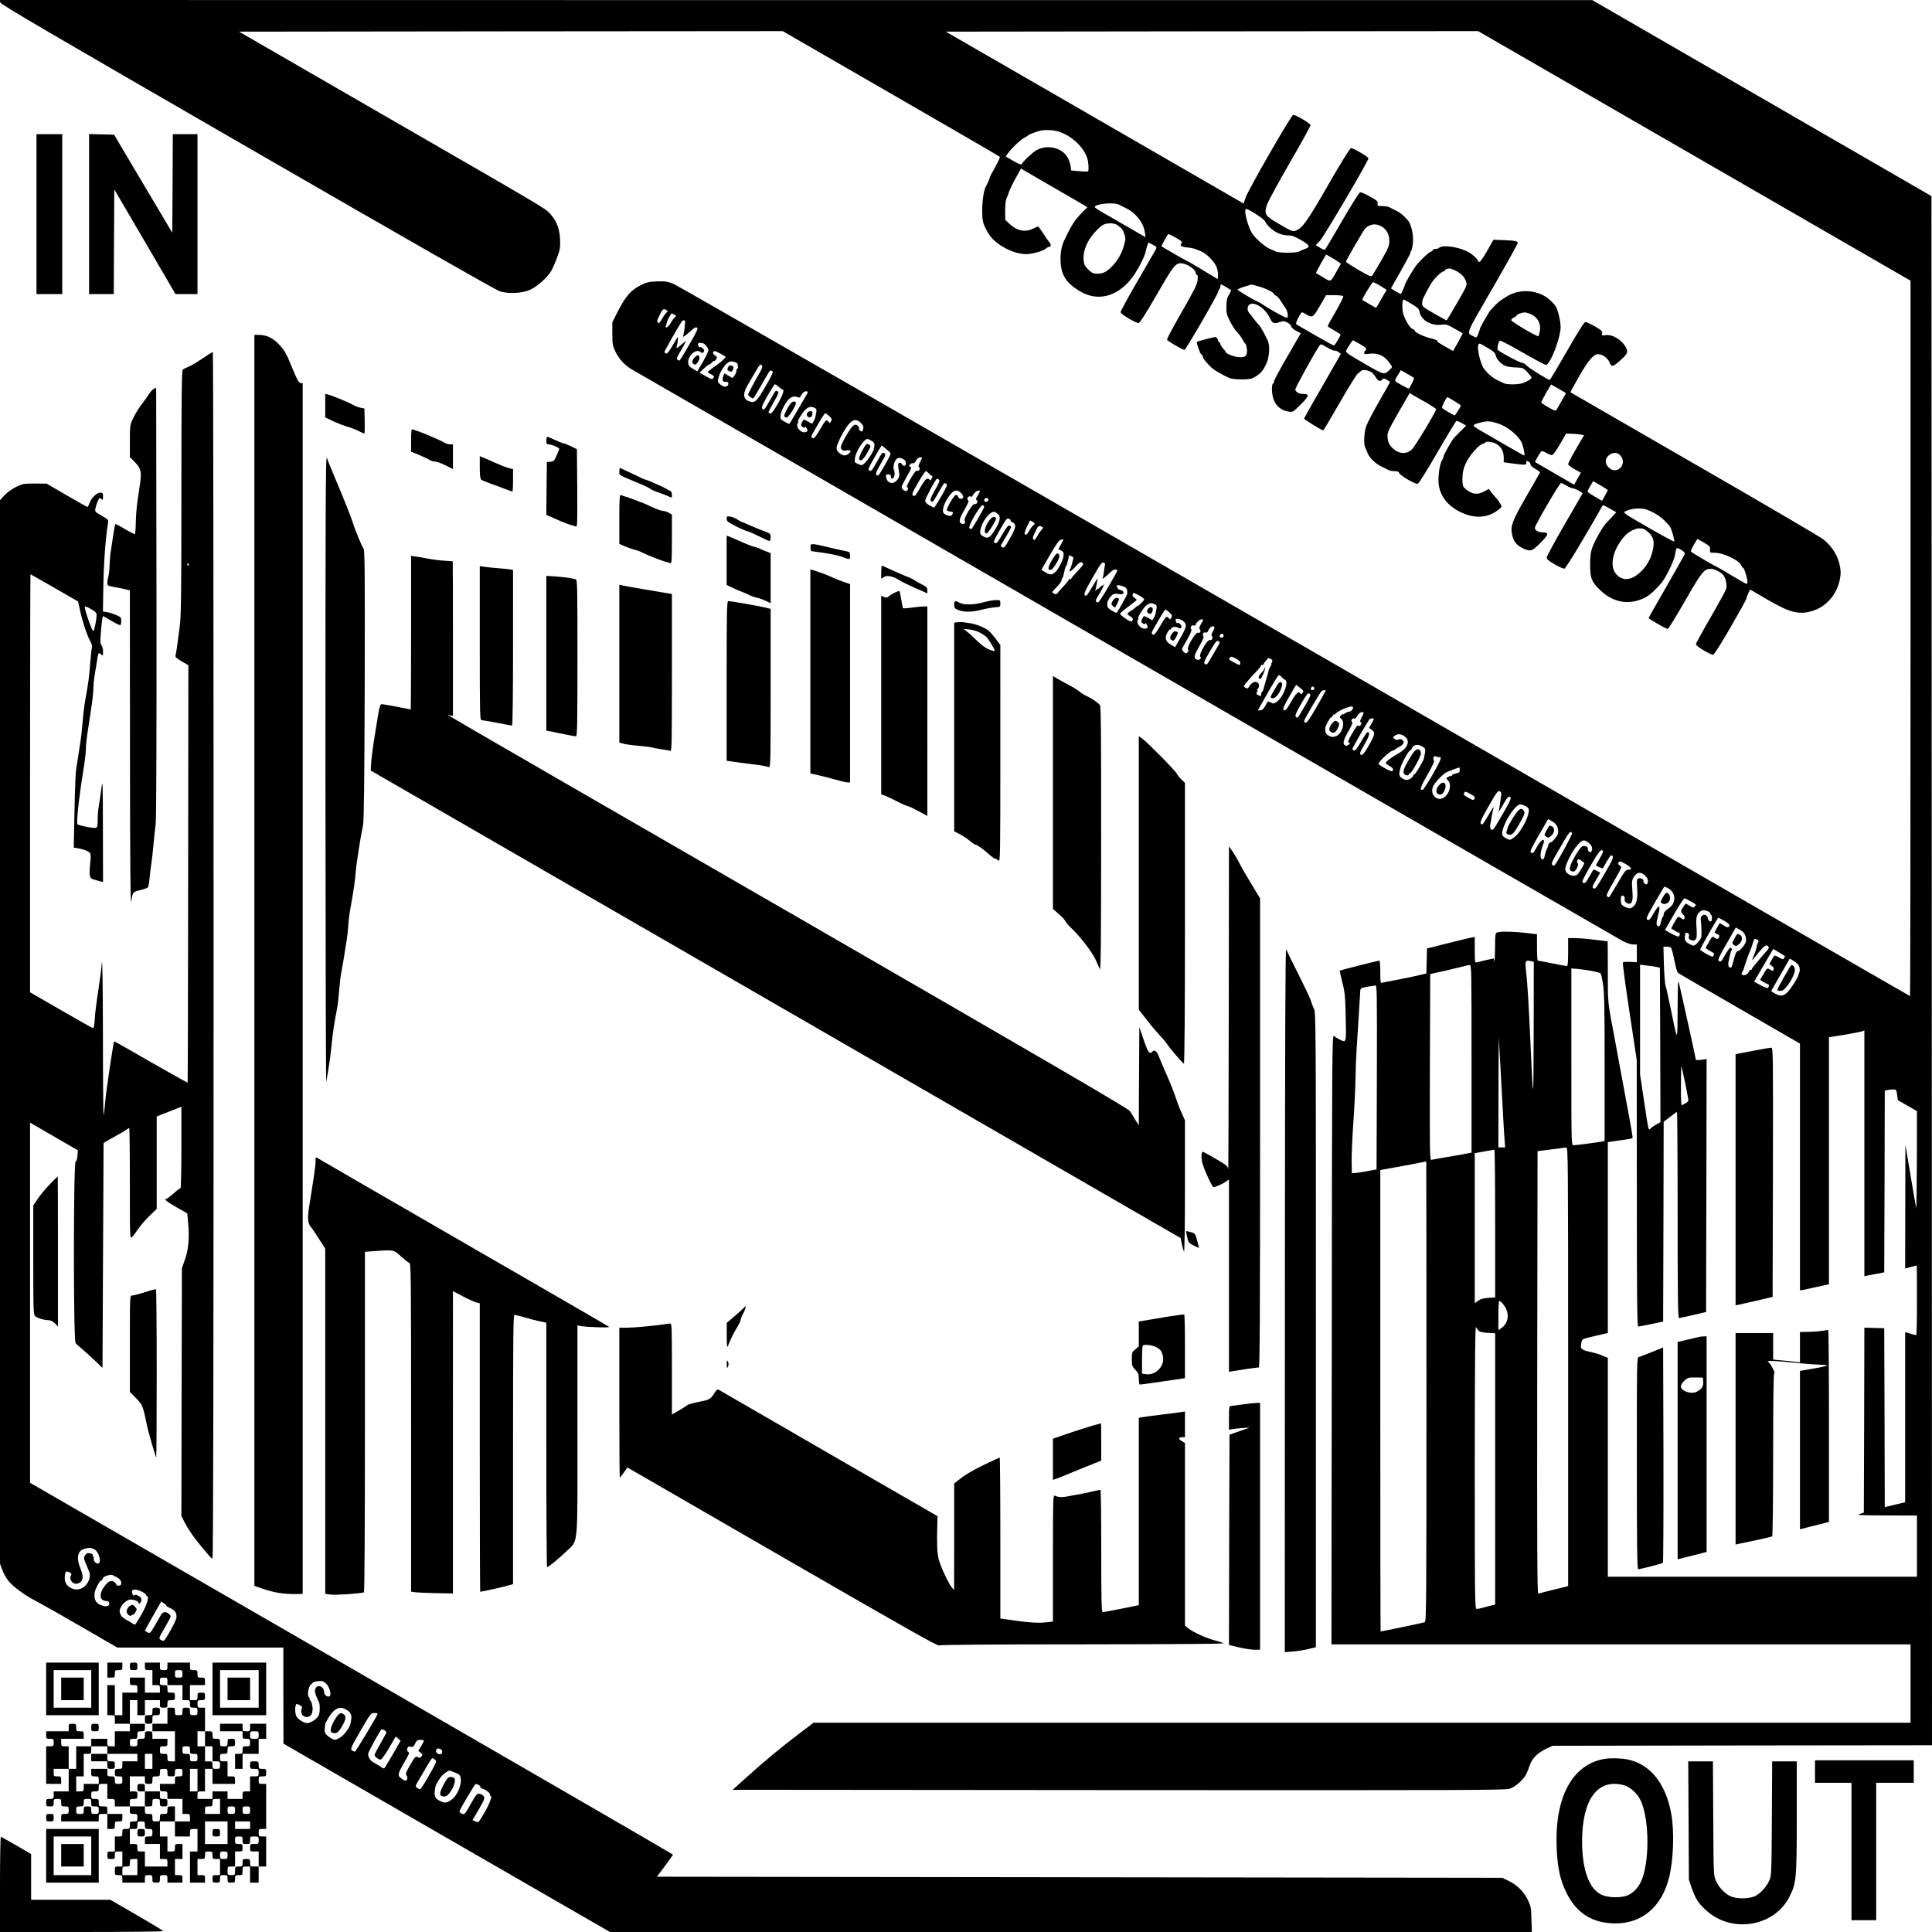
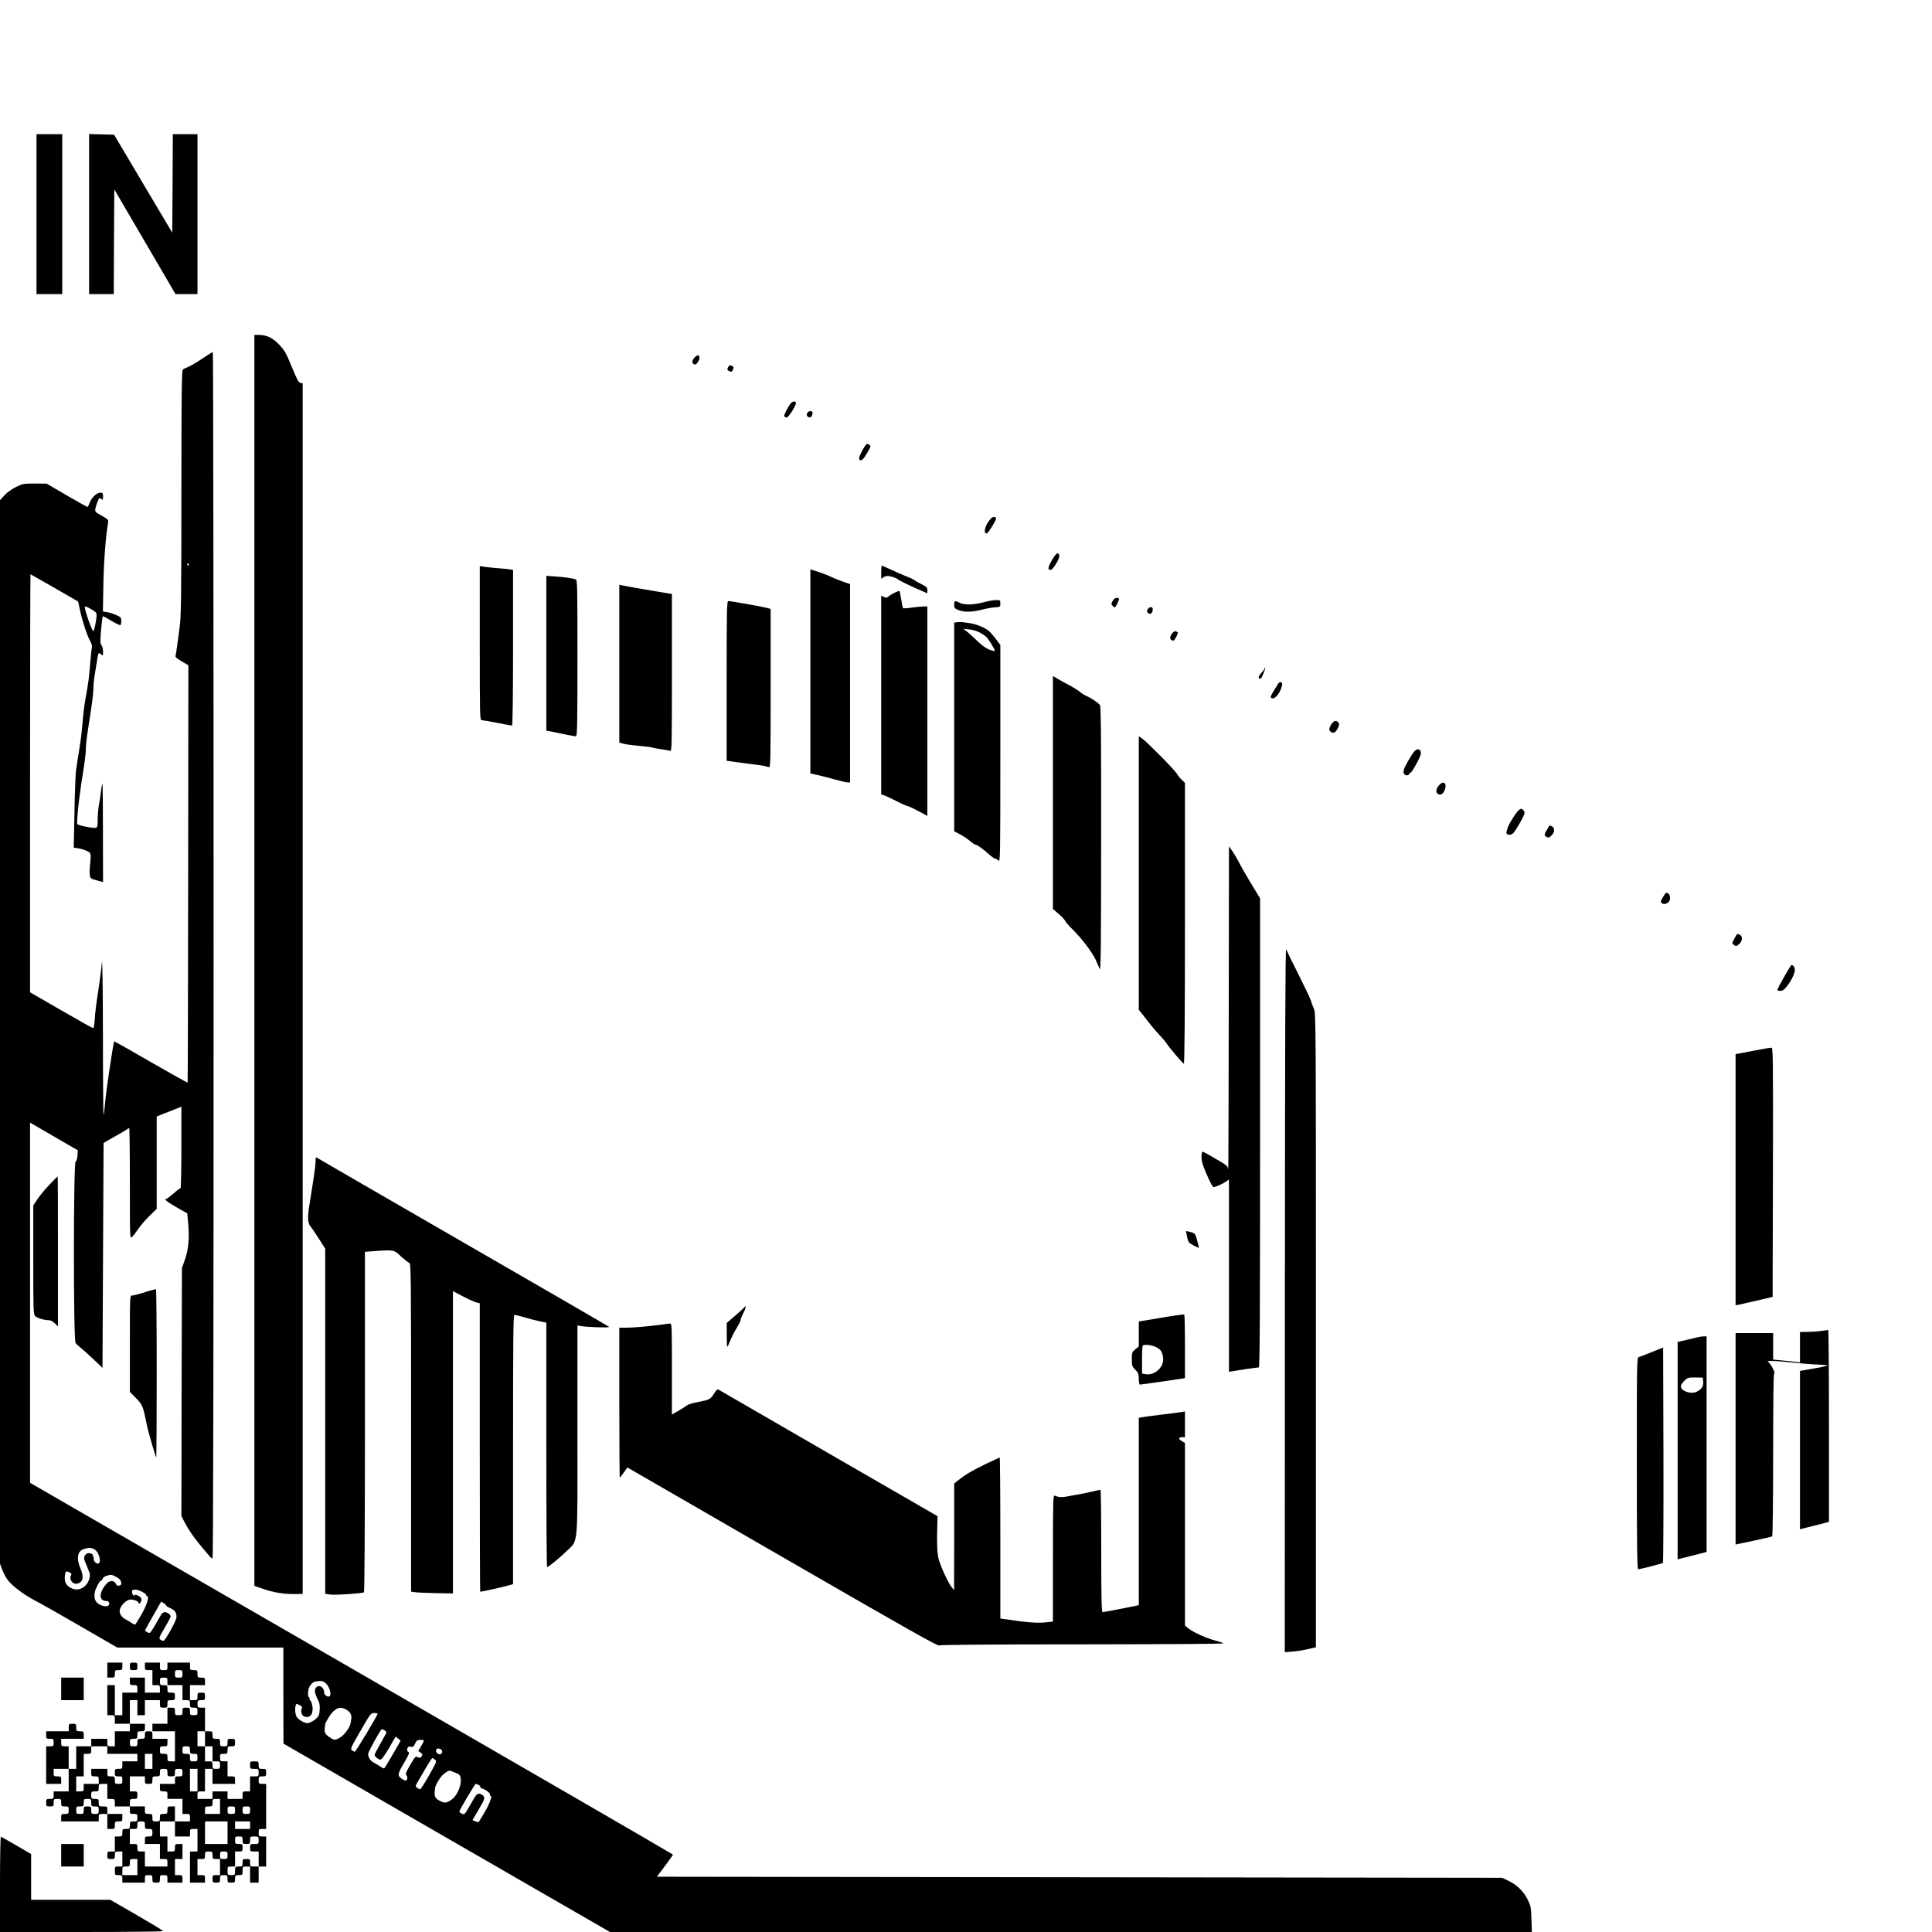
<svg xmlns="http://www.w3.org/2000/svg" version="1.0" width="2400" height="2400" viewBox="0 0 1800 1800">
-   <path d="M.2 2.2C.4 4 44.7 29.9 230.3 137 382 224.6 462 270.3 465.9 271.5c8.5 2.5 20.8 1.8 28.4-1.7 6.5-3.1 15.8-11.4 19.2-17.3 1.3-2.2 3.8-7.8 5.5-12.5 2.8-7.5 3.1-9.5 2.8-17-.4-9.9-3.2-17.1-9.3-23.9-4.6-5.1-1.3-3.1-159.9-94.6l-129.9-75 253.3-.3 253.2-.2 100.7 58.1c55.3 31.9 101 58.4 101.5 58.9s-1.4 4.8-4.3 9.8c-2.8 4.9-5.1 9.4-5.1 10 0 .6-.8 2.5-1.7 4.4-.9 1.8-2 4-2.4 4.9-1.6 3.5-3 14.3-2.8 22.6.1 7.4.6 9.8 3.1 15 1.6 3.4 4.6 7.9 6.6 9.9 9.1 9.1 23.7 15.2 33.9 14 6.3-.7 14.1-3.3 16-5.2.8-.8 2.1-1.4 2.9-1.4 1.7 0 1.8-2.4.1-4.2-.7-.7-3.2-4.3-5.6-8.1-2.4-3.7-4.6-6.7-5-6.7-.4 0-2.4.9-4.6 2-7.1 3.6-14.8 2.2-21.5-4l-4.4-4.1-.1-8.8c0-4.9.5-9.8 1.2-11.2.7-1.3 1.8-4.2 2.5-6.4s3.5-7.9 6.2-12.7l4.9-8.8 3.1 1.9c1.7 1.1 14.6 8.5 28.6 16.6 14 8.1 26.5 15.3 27.8 16.2l2.3 1.4-4.3 4.3c-7.6 7.6-10.3 11.8-17.3 26.6-2.6 5.4-3.7 12.1-3.4 19.7.6 12.3 4.9 19.3 16.4 26.7 16.8 10.8 34.9 7 49-10.1 5.5-6.7 12.9-20.5 14-26.3.4-1.9 1.1-4.5 1.6-5.8l.9-2.3 4 2.1c3.7 1.9 3.9 2.2 2.9 4.3-.7 1.2-8.3 14.5-17.1 29.6-8.7 15-15.8 28.1-15.8 29 0 1.7 14.1 10.1 16.9 10.1 1 0 6.6-8.8 16-25.1 14.8-25.7 17.4-29.4 21.6-30.5 5-1.2 15.5 4.9 15.5 9 0 .9.5 1.6 1.1 1.6.8 0 1 1.6.7 4.9-.4 4-3 9.2-14.7 29.6-7.8 13.5-14 25.2-13.8 26 .5 1.3 14.6 9.5 16.3 9.5 1.2 0 31.4-52.3 31.4-54.3 0-.9.4-1.9 1-2.2.5-.3 1-1.5 1-2.6 0-1 .3-1.9.6-1.9.9 0 9.4 5.1 9.4 5.7 0 .3-1 2.1-2.1 4-1.7 2.7-2.2 5.2-2.3 10.7-.1 6.3.3 8 3.4 14 1.9 3.8 4.9 8.4 6.7 10.2 1.8 1.9 4 4.8 4.9 6.6.9 1.8 2.1 3.6 2.6 3.9.6.4 1.2 2.7 1.5 5.1.7 6.3-1.4 8.2-8.1 7.5-4.7-.5-11.6-3.3-11.6-4.8 0-.3-1.1-1.8-2.5-3.3-1.4-1.5-2.5-3.4-2.5-4.2 0-.7-.4-1.4-.9-1.4s-1.2-1.1-1.5-2.5c-.4-1.4-1.4-2.5-2.3-2.5-1.7 0-16.5 3.9-17.2 4.6-.6.5 3.1 11.4 4 11.4.4 0 1.1 1 1.5 2.2.7 2.4 1.4 3.3 6.5 8.7 3.1 3.4 9.2 7.1 18.3 11.3 1.7.8 6.4 1.3 11.5 1.3 7.3-.1 9.2-.4 12.6-2.5 5.2-3.2 7.1-5.4 10.2-11.9 3-6.2 3.7-16.9 1.4-21.8-3.2-6.9-6.6-12.9-8-14.3-.9-.8-3-3.3-4.6-5.5-1.6-2.2-3.5-4.6-4.1-5.3-2-2-2.6-5-1.4-7.2 3-5.7 15.4 1.1 20 11.1 2.5 5.3 3.9 5.9 9.9 3.8 2.7-1 3.8-.8 6.7.7 1.9 1 3.4 2.6 3.4 3.5 0 .8 2 2.7 4.4 4l4.5 2.4-12.4 21.5c-6.9 11.8-12.5 22.3-12.5 23.2 0 .9-.4 2-1 2.3-1.5.9-1.2 9.7.5 14.4 2.2 6.4 7.3 10.6 14.2 11.6 3.7.6 4.1.4 11.1-6.6 8-7.9 8.5-9.9 2.4-9.9-4 0-6.7-1.4-7.4-4-.4-1.1 17.5-33.6 22.6-41.1 1-1.5 1.7-1.4 7 1.8 3.2 1.9 6.4 3.2 7 3 .7-.3 2.3.3 3.6 1.3l2.3 1.7-17.1 29.8c-9.5 16.3-17.2 30.1-17.2 30.5 0 .9 16.6 11 17.8 11 .4-.1 7.3-11.7 15.4-25.8 8.1-14.2 15.7-26.4 16.9-27.2 1.2-.8 2.6-2 3.2-2.6 1.6-1.5 8.4-.1 10.5 2.2 1 1.1 2.5 3.1 3.5 4.6 1.9 3.1 3.8 3.5 5.6 1.4 1-1.2 1.6-1.2 4.2.2 1.6.9 2.9 1.9 2.9 2.2 0 .3-4.5 8.4-10.1 18-5.5 9.6-10.9 20-12 23-2 5.7-2.6 16.8-1 19.8.5.9 1.5 3.3 2.2 5.2 1.7 4.5 7.3 10 13.5 12.9 2.7 1.3 5.7 2.8 6.6 3.3 1 .4 3.4.8 5.4.8 2.6 0 3.7.5 4 1.7.6 2.2 14.9 10.5 17.2 10.1 1-.2 8.4-12 18.4-29.3 9.2-15.9 17.2-29.1 17.7-29.3.6-.2 2.8.7 5 2l4.1 2.4-4.8 4.7c-2.6 2.6-5.4 5.4-6.3 6.4-2.4 2.7-9.9 15.9-9.9 17.5 0 .7-.6 2.3-1.4 3.4-2.1 3-3.9 14.8-3.3 21.5 1 11.8 8.4 21.3 21 27.3 13.5 6.4 26.5 5.1 36.2-3.7 1.8-1.7 1.9-1.8.1-4.7-.9-1.7-2.7-4.1-3.9-5.3-1.2-1.2-3.2-3.6-4.4-5.2l-2.2-3-4 2.2c-6.7 3.8-12.2 2.9-18.6-3-1.6-1.5-2-3.1-2-9 0-10.2 4.4-19.1 14.2-29 1.6-1.5 3.8-3 5.1-3.3 1.2-.4 2.2-.9 2.2-1.3 0-1.1 6.6-.4 9.2 1 5.2 2.7 7.8 7.1 7.8 13.2v4.4l8.8 1.2c11.8 1.5 12.2 1.5 12.2-.9 0-1.8.3-1.9 2-1 1.1.6 2 1.8 2 2.8 0 1 1.9 2.7 4.5 4.1 2.5 1.3 4.4 2.9 4.2 3.5-.3.6-5.9 10.5-12.6 22-13.5 23.5-15.2 28-13.1 36.5 1.4 6 4.4 9.5 10.4 12.2 6.6 3 8 2.6 15.7-5.2 7.8-7.8 8.3-9.9 2.2-9.9-4.2-.1-7.3-1.9-7.3-4.2 0-2.3 23-41.8 24.4-41.8.6 0 2.9 1.1 5.1 2.5 2.2 1.3 4.9 2.5 6 2.5 1.1 0 3.6 1.1 5.6 2.3l3.5 2.2-16.8 29c-9.2 15.9-16.8 29.9-16.8 31 0 1.4 2.1 3.2 7.5 6.3 4.1 2.4 8.2 4.2 9.1 4 1.3-.2 21.9-34.4 34.7-57.5 1.2-2.1 1.2-2.1 7.4 1.5l6.2 3.5-4.2 4.5c-2.3 2.5-4.9 5.3-5.8 6.2-2.9 3.1-9.9 15.4-12.2 21.6-1.7 4.7-2.2 8-2.2 16.4 0 12.3 1.1 15.5 8.3 22.8 10.3 10.6 23.2 14.5 36 10.7 8.4-2.5 13.2-6.1 22.1-16.4 3.9-4.5 11.8-20.6 12.6-25.6 1.3-8 1.1-7.8 5.6-5.3 2.6 1.4 3.9 2.8 3.6 3.8-.2.8-7.9 14.5-17 30.3-9.2 15.9-16.7 29.2-16.7 29.5.1.9 16.4 10.2 17.8 10.2.6 0 7.9-11.8 16.2-26.3 15.9-27.6 17.7-29.7 24.2-29.7 3.2 0 9.4 3.2 11.5 6 2.4 3.1 3.6 9.7 2.4 13-.6 1.8-7.1 13.7-14.6 26.6-7.4 12.8-13.5 24-13.5 24.7 0 1.6 13.3 9.7 15.9 9.7 1.1 0 6.5-8.4 16.4-25.5 8.1-14 14.7-26 14.8-26.7 0-.7.8-2.9 1.7-5l1.7-3.6 15.4 9c21.7 12.7 30.3 14.9 43 10.9 11.3-3.5 20.4-12.9 24.1-24.8 2.5-8.2 2.5-13.4 0-21.6-2.4-7.6-7.4-14.7-14.4-20.3-2.8-2.2-56.8-33.9-120.1-70.3-63.2-36.5-115.1-66.5-115.3-66.6-.2-.2 3.4-6.7 7.9-14.6 8.6-15 13.6-20.9 17.6-20.9 4.5 0 9.5 3.7 11.3 8.5 1.2 3.2 2.7 3.1 7-.5 9.4-8 10.3-9.6 7.9-14.2-3.9-7.3-12.8-12.6-19.2-11.5-3.1.5-3.4.3-3-1.7.4-2-.6-2.9-6.7-6.5-3.9-2.2-7.9-4.1-8.9-4.1-1.1 0-6.5 8.4-17.1 27-8.5 14.8-15.8 27-16.1 27-1.6 0-20.2-11.5-21.8-13.6-1-1.3-2.9-2.4-4.1-2.4-2.1 0-21.5-10.4-22.6-12.1-.8-1.4.7-8 2.1-8.5.6-.3 10.2 4.7 21.2 11.1 11 6.3 20.7 11.5 21.6 11.5 3.9 0 13.7-25.2 13.7-35.4 0-5.9-2.9-17.4-5.1-20-5.8-6.9-10.6-10.1-18.4-12.2-9.3-2.5-19.5-.9-27.5 4.3-1.9 1.3-4.3 2.9-5.4 3.6-1.7 1.1-5.6 5-8.9 8.7-1.6 1.8-9.7 15.9-9.7 16.8 0 .4-.7 2.5-1.6 4.9-1.6 4.1-1.7 4.2-4.3 2.8-7.1-3.7-8.5-.1 17.4-44.8 12.9-22.4 23.5-41.4 23.5-42.2 0-1.9-2.3-2.3-13.6-2.8l-9-.3-5.8 10.3c-3.2 5.7-6.4 10.3-7.2 10.3-.8 0-1.4-.4-1.4-.9 0-1.4-4.3-5.5-8.5-8-8.5-5-24.6-7.4-27.9-4.1-.6.6-2 1-3.3 1-1.3 0-2.3.4-2.3.9s-.9 1.3-2 1.6c-1.9.6-9.1 7.4-13.3 12.5-2.4 2.9-10.7 16.9-10.7 18 0 .8-2.8 7.5-3.7 8.9-.2.4-9.3-4.8-9.3-5.3 0-.1 4-7.3 9-15.9 4.9-8.6 9-16.3 9-17.1 0-.8.4-1.7.9-2 .4-.3 1.1-3.6 1.5-7.4.7-7.1-1.5-17-4.5-20.6-4.3-5.1-7.1-7.4-11.5-9.5-2.7-1.4-5.7-2.8-6.6-3.3-1-.4-3.8-.8-6.3-.8-4.2 0-4.5-.2-4-2.3.5-2-.4-2.8-7-6.5-4.1-2.4-8.3-4.2-9.2-4-1 .2-7.8 10.9-17 26.8-8.4 14.6-15.6 26.6-16 26.7-.5.2-2.5-.7-4.6-2l-3.8-2.3 3.9-4.1c3.7-3.9 45.2-74.4 45.2-76.8 0-1.3-14-9.5-16.3-9.5-.9 0-9 13-21.2 34.2-19.7 34.3-23.8 40-30.2 42.7-2.7 1.1-3.7.7-14.9-5.8-13.7-7.9-14.7-9.3-12.2-17.8.8-2.8 10.3-20.3 21.1-39 10.9-18.8 19.7-34.8 19.7-35.6 0-1.6-13.5-9.7-16.1-9.7-1.8 0-41.9 69.8-44.4 77.1l-1.8 5.6-19.2-11.1c-10.6-6.1-73-42.2-138.7-80.1l-119.6-69 248-.3 247.9-.2 201.4 116.2L1780 261.5v333.2c0 183.3-.2 333.3-.5 333.3s-258-148.7-572.7-330.4C892 415.9 631.4 266.1 627.6 264.5c-6-2.3-8-2.6-15.5-2.3-7.3.2-9.7.8-15.3 3.6-8.7 4.3-13.9 10.2-20.8 23.6l-5.5 10.8v10.6c0 9.5.3 11.3 2.7 16.4 3.4 7.3 9.3 13.7 16 17.3 2.9 1.6 210.3 121.2 460.8 265.9 250.5 144.6 458.3 264.4 461.8 266.3 3.6 1.9 7.8 3.3 9.8 3.3h3.4v16.5l-6.1-.3c-3.4-.2-6.5 0-6.9.5-.4.4 2.3 21 6.1 45.8l6.8 45 .1 124.2c0 98.8.3 124.3 1.3 124.2.6 0 6.2-1 12.2-2.3l11-2.3.3-93.1.2-93.1 5.9-4.5c3.3-2.6 6.2-4.6 6.5-4.6.3 0 .6 43.2.6 96 0 76.1.3 96 1.3 96 .6 0 6.6-1.3 13.2-2.8l12-2.8.3-117.8.2-117.9-5 .7c-2.7.4-5 .3-5-.1 0-.9-13.6-62.7-15.5-70.3-1.2-5.1-1.3-3.2-1.5 23-.2 32.1.2 32.2-6.5-.5-2-9.9-4.1-19.4-4.7-21-.6-1.7-1.3-10.5-1.6-19.8l-.4-16.7h2.8c1.6 0 3.4.4 4.1.8.6.4 2.1 5.7 3.2 11.7 1.2 6.1 2.7 11.4 3.5 12 .7.5 26.6 15.6 57.5 33.4l56.1 32.4v229.9l2.8-.4c1.5-.3 7.5-1.6 13.4-2.9l10.8-2.4V966.4l14.3-2.3c7.8-1.3 15.2-2.8 16.5-3.2l2.2-.9v229l3.3-.7c1.7-.3 5.9-1.1 9.2-1.7l6-1.2.3-84.6.2-84.6 2.3-.6c1.2-.3 3.6-.6 5.4-.6 3 0 3.1.2 3.8 5l.7 5 8.9 5.1 8.9 5.1-.1 46.1c-.1 25.4-.4 45.3-.6 44.2-.3-1.1-2.7-14.8-5.3-30.5l-4.8-28.5-.1 57.7-.1 57.6 5.3-1.4c2.8-.7 5.3-1.4 5.5-1.4.1 0 .2 14.6.2 32.5s-.3 32.5-.7 32.5c-.5 0-2.9-.7-5.5-1.5l-4.8-1.4v158.5l-7.2 1.7c-4 1-8.3 2-9.5 2.3l-2.3.6-.2-83.3-.3-83.4-9.2-.3-9.3-.3-.2 86.2-.3 86.2-4 1.3c-3.4 1 .3 1.2 24.8 1.3l28.7.1v57h-288v-204l-2.7-1c-1.6-.6-3.5-1.4-4.3-1.8-.8-.5-4-1.4-7-2.1-11.5-2.6-11.8-2.9-10.6-9.5.6-3.1.7-3.2 12.6-5.9l12-2.8v-177.8l3.3-.5c1.7-.3 6.8-1 11.1-1.6 4.4-.6 8.2-1.3 8.5-1.5.5-.6 0-3.6-5.9-35.5-2.2-11.8-5.2-27.8-6.6-35.5-1.4-7.7-2.9-16-3.4-18.5-7.4-39.1-7-35.1-7-65.6 0-15.6-.1-28.4-.2-28.4-16.6-2.1-25.6-3-30.5-3h-6.3v13c0 10.2-.3 13-1.3 13-.8 0-7-1.1-13.8-2.5-6.8-1.4-12.7-2.5-13.1-2.5-.5 0-.8-5.5-.8-12.3v-12.3l-10.2-1.2c-11-1.3-22.9-1.6-26.5-.6-2.2.6-2.3 1-2.4 15.3-.1 8-.4 13.4-.6 11.8-.2-1.5-.6-2.7-.8-2.7-.6 0-13.8 3-15.7 3.6-1.6.5-1.8-.5-1.8-11.6v-12.1l-3.3.6c-1.9.4-11.9 2.8-22.3 5.4l-18.9 4.8-.3 11.6-.3 11.7-2.7.6c-1.5.3-5.2 1.2-8.2 1.9-3 .7-10.7 2.3-17 3.5-6.3 1.1-12.3 2.3-13.3 2.6-1.5.5-1.7-.4-1.7-10 0-5.8-.4-10.6-.8-10.6-1.4 0-36.4 8.9-36.9 9.3-.2.3.8 5.1 2.3 10.8 2.4 9.3 2.7 12.7 3.2 32.6.5 24.7.7 23.9-5.9 20.7-1.9-1-4.2-2.4-5.1-3.2-1.7-1.4-1.8 12.3-2 282.6l-.3 284.2H1780v73H758l-13.7 10.4c-17 12.9-31.8 25.2-48.7 40.4l-13 11.7 359.9.3c334.7.2 360.3.1 364.4-1.4 5.4-2 12.6-8.5 15-13.4 1-1.9 2.6-5.8 3.5-8.7 2.1-6.2 7.3-11.3 15.5-15.2l5.6-2.6 176.8-.3 176.7-.2-.2-721.7-.3-721.6-158-91.3-158-91.3H741.7L-.1 0l.3 2.2zm984.6 120c12.2 3.1 24.5 14 28.1 25 1.3 3.8 1.7 11.5.8 12.4-.3.3-3.9.3-8.1-.1l-7.6-.7-.5-3.7c-1-6-3.4-10.4-7.2-13.4-7.1-5.4-17.2-6-24.9-1.6-3.8 2.2-12.9 10.9-13.6 13-.2.6-3.6-.8-7.6-3.1l-7.2-4.2 2.1-3c3.4-4.7 11.7-12.7 15.2-14.4 1.8-.9 3.4-2 3.7-2.4.5-.7 8.2-3.6 11.5-4.3 4-.9 10.7-.7 15.3.5zm57.8 68.5c1 .6 3.9 2 6.4 3.2 9.3 4.5 16.4 13.6 17.6 22.4l.7 4.7-18.4-10.6c-10.1-5.9-20.8-12-23.6-13.6-2.9-1.7-5.3-3.4-5.3-3.9 0-3 17.5-4.7 22.6-2.2zm135.9 15.3c4.2 7.8 13.2 13.3 21.5 13.3 3.5 0 6.2 1 12.2 4.4 8.3 4.8 8.9 6.3 3.5 8.3-1.8.7-4.3 1.7-5.6 2.4-3.1 1.4-18 1.4-21.2 0-1.3-.6-4-1.8-5.9-2.6-4.3-1.9-11.2-7.7-15.5-13-4.1-5.1-8.9-22.1-6.8-24.1 1-1 16.5 8.8 17.8 11.3zm-137.5 3.7c4 2.8 5 4 6.5 8.3 1.3 3.7 1.3 4.8-.2 10.3-2.2 8-6.3 15.1-11.9 20.5-5 4.9-7.9 6.2-13.5 6.2-3.3 0-4.7-.7-7.9-3.8-3.2-3.1-4-4.7-4.4-8.5-1-10.8 5.2-22.8 16.7-32.3 3.4-2.8 11.1-3.2 14.7-.7zm246.2 1.3c4.7 2.7 7.2 7.5 7.2 13.5 0 4.4-.9 6.6-7.1 17.5-4 6.9-7.8 13.3-8.6 14.4-1.2 1.7-2 1.4-13-4.9-6.4-3.8-11.7-7.2-11.7-7.6 0-1.3 16.2-29.2 17.9-31 4.4-4.3 10-5.1 15.3-1.9zm-191.5 10.6c4.6 2.6 6.1 4 5.4 4.7-2.4 2.4-1 3.6 4.7 4.2 3.1.3 6.6 1 7.7 1.5 1.1.4 3.5 1.4 5.4 2.1 5.5 2.1 13.5 10.6 15 16 .7 2.5 1.1 5.8.9 7.2l-.3 2.7-13.5-8.1c-7.4-4.5-14.1-8.4-14.9-8.7-1.4-.5-23.3-13.1-23.9-13.7-.4-.4 5.8-11.5 6.5-11.5.3 0 3.4 1.6 7 3.6zm151.4 22.5l2.2 1.6-3.6 6.4c-6.3 11.2-5.4 10.8-12.8 6.4-3.5-2.1-6.6-4-6.8-4.1-.1-.2 1.9-4.1 4.5-8.8l4.9-8.5 4.7 2.7c2.7 1.5 5.8 3.4 6.9 4.3zm108.7 7.9c5.1 2.3 8.7 6 10.2 10.5 1 3.1.6 4.1-8.4 19.6-5.2 9-9.6 16.4-9.9 16.4-.2 0-5.4-2.9-11.6-6.4-10.1-5.8-11.1-6.6-11.1-9.2 0-1.6.4-3.7.8-4.7 5.6-11.4 8.4-16.1 12.5-20.3 2.6-2.7 5.4-4.9 6.2-4.9.8 0 1.5-.4 1.5-.9 0-.9 2-1.7 4.5-2 .6 0 2.9.8 5.3 1.9zm-73.5 12.2c1.2.6 3.9 2.2 5.9 3.5l3.7 2.3-3.6 6.2c-1.9 3.5-4.2 7.3-4.9 8.5l-1.4 2.2-6.2-3.6c-3.5-2-6.4-3.8-6.6-3.9-.7-.4 9.1-16.4 10-16.4.5 0 1.9.5 3.1 1.2zm-109.5 2.7c6.8 1.9 14.2 5.6 14.2 7.1 0 .5.8 1.1 1.8 1.4 1 .4 2.9 2.4 4.3 4.7 1.3 2.2 2.9 4.6 3.4 5.2 3.2 3.7 4.5 10.7 2.1 10.7-1.4 0-16.6-8.4-21.7-12-1.5-1.1-3.5-2.3-4.6-2.7-3.9-1.6-19.3-10.7-19.3-11.4 0-.5 2.8-1.7 6.3-2.8 3.4-1 6.3-2 6.5-2 .1-.1 3.3.7 7 1.8zm78.7 9.1c.3.5-2.8 6.8-6.9 14-4.2 7.1-7.6 13.3-7.6 13.8 0 .4 2.7 2.2 6 4 3.3 1.9 6 3.6 6 3.9 0 1.1-5.5 10.3-6.2 10.3-.7 0-33.8-18.8-35.2-20.1-.9-.8 4.2-10.9 5.5-10.9.5 0 2.3.9 4.1 2 5.5 3.3 6.3 2.8 12.5-8l5.8-10h7.7c4.2 0 8 .4 8.3 1zm63.5 7.1c6 3.5 7 4.6 7.6 7.6 1.4 7.6 10.9 13.1 20.3 11.8 4.3-.6 5.4-.2 12.1 3.6 4.1 2.3 7.6 4.3 7.8 4.4.1.1-1.9 3.9-4.4 8.4l-4.6 8.1-5.7-3.2c-8.6-4.9-9.1-5.2-9.1-6.3 0-.6-2.7-1.6-5.9-2.3-5.9-1.2-15.1-5.6-15.1-7.2 0-.5-.8-1.1-1.8-1.4-2.4-.8-7-8.1-8.8-14.1-1.3-4.5-1.1-13.5.3-13.5.2 0 3.6 1.8 7.3 4.1zM621 289c1.3.9 1.3 1.2-.1 2.3-.8.6-2.6 3.1-3.9 5.4-1.3 2.4-2.7 4.3-3.1 4.3-1.4 0-2-1.9-1.1-3.7.5-1 1.7-3.5 2.7-5.6 1.9-3.8 3-4.4 5.5-2.7zm804.8 3.5c6.9 2.9 10.3 9.3 8.7 16.7-.4 1.8-.9 3.6-1.1 4-.7 1.1-25.4-13.5-25.4-14.9 0-.8 1.1-1.9 2.5-2.5 1.4-.6 2.5-1.5 2.5-1.9 0-.9 4.7-2.7 7.3-2.8 1-.1 3.4.6 5.5 1.4zm-797.6.6c1.9 1 2 1.3.7 2.3-.9.6-2.6 3-3.9 5.3-2.3 4.2-6 6.2-4.5 2.5.4-.9.8-2.5 1-3.4.4-1.9 3.7-7.8 4.3-7.8.2 0 1.3.5 2.4 1.1zm10.1 7.4c-.5 6.2-1.4 11.9-1.9 12.7-1.2 1.9 3.1-1 7.3-5 3-2.8 4.5-3.6 5.7-3 1.2.7 0 3.4-7.2 15.8-4.7 8.3-8.9 15-9.2 15-.3 0-1.1-.4-1.8-.9-1-.6-.7-1.9 1.7-6 1.7-2.8 3.8-6.6 4.7-8.3l1.7-3.3-4.7 3.8c-4.2 3.5-4.6 3.6-4.2 1.5.3-1.3.5-2.3.6-2.3.1 0 .3-1.5.5-3.3.2-1.7.2-3.2 0-3.2s-2.4 3.6-4.9 8c-3.3 5.7-5 7.8-6.1 7.4-.8-.4-1.5-1-1.5-1.5 0-.7 11.7-21.4 15.7-27.7 1.6-2.6 3.9-2.4 3.6.3zm628.6 20c6 3.5 7.1 4.8 5.1 6-.5.3-1 1.3-1 2.2 0 1.3.8 1.5 4.6.9 8.5-1.1 14.8 2 20.1 10 1.6 2.4 1.5 2.6-.8 4.8-5.5 5.1-5 5.2-24-5.8-16.1-9.3-17.6-10.4-16.6-12.2 2.1-3.9 5.7-9.4 6.2-9.4.2 0 3.1 1.6 6.4 3.5zm-611.8-.6c1.6.2 4.9 4.5 4.9 6.3 0 1.1-2.3 6-5.1 10.9l-5.2 8.9-4.1-2.4c-3.2-1.9-4.2-3.1-4.4-5.4-.7-6.8 7.6-14 11.5-10.1 1.3 1.3 3.3.4 3.3-1.6 0-1.5-4-4.2-4-2.8 0 .4-.5 0-1.1-1-1.3-2.2-.4-3.6 1.9-3.2.9.2 2 .4 2.3.4zm730.9 4.2c5.3 3.1 7 4.7 7.5 6.9.3 1.6 1.6 3.9 2.8 5.2 4.1 4.5 7.3 5.8 15.2 6.1 7.6.3 7.7.4 11.6 4.5 2.1 2.4 3.9 4.6 3.9 5-.1 1.2-4.3 3.8-8.5 5.2-4.2 1.4-14.6 1.5-17.3.1-.9-.4-3.5-1.7-5.7-2.7-4.7-2.3-8.5-5.4-12.5-10.3-3.8-4.6-7.6-21.2-5.3-23.4.9-1 .9-1 8.3 3.4zm-714.6 5.5c2.5 1.4 4.6 2.7 4.6 2.8 0 .9-4.3 5-7.4 7.1-2 1.4-4.2 3-4.9 3.5-.7.6-2.1 1.7-3.1 2.4-1.9 1.3-1.8 1.4 1.6 3.2 3.1 1.6 3.5 2.1 2.4 3.6s-1.7 1.3-7-1.7l-5.9-3.3 3.1-2.9c4.7-4.3 6.2-5.4 6.2-4.7 0 .4.9-.3 2-1.6s2-2 2-1.6c0 .4.7.1 1.5-.8 2-2 1.9-3.1-.7-4.8-1.2-.8-1.8-1.9-1.4-2.6 1-1.7 1.7-1.5 7 1.4zm15.7 9.3c0 .3.2 1.4.4 2.3.2 1-.1 2-.6 2.4-.5.3-.9 1.3-.9 2.3 0 1.1-.8 2.9-1.8 4.1l-1.8 2.2-3.7-2.2-3.7-2.2-1.1 2.5c-1.5 3.3-.5 6.1 2 5.4 2.6-.7 3.8 2.4 1.5 4-1.8 1.3-4.5.4-7.5-2.6-1.3-1.4-1.4-2.2-.3-5.8 2.1-7 7.1-13.7 10.9-14.5 2-.4 6.4 1 6.6 2.1zm16.9 15c-3.8 6.8-7 12.9-7 13.7 0 1.3 4 4.1 5 3.4.3-.2 3.7-5.9 7.6-12.7 3.9-6.8 7.3-12.6 7.7-12.9.3-.3 1.3-.2 2.1.3 1.3.7.4 2.8-5.6 13.3-7.7 13.4-10.1 16.1-13.4 15.5-8-1.3-9.2-6.8-3.6-16.1 1.6-2.7 4.8-8.2 7.2-12.3 3.7-6.4 4.4-7.1 5.7-5.9 1.2 1.3.5 3.1-5.7 13.7zm613.3-1.9c.7.6-3.9 10-5 10-.4 0-3.5-1.6-6.9-3.5-7.1-4-6.9-2.8-1.8-11l1.5-2.6 5.7 3.2c3.1 1.8 6 3.5 6.5 3.9zm-591.7 8.5c1.6 1.4 3.3 2.5 3.7 2.5 1.8 0-.4 6-5.2 14.2-3.7 6.2-5.6 8.5-6.6 8.1-.8-.3-1.5-.9-1.5-1.3 0-.5 2.3-4.8 5-9.6 3.9-6.6 4.8-8.9 3.8-9.5-.7-.5-1.6-.9-1.9-.9-.3 0-2.7 3.8-5.3 8.5-5.3 9.4-5.9 10.1-7.5 8.1-.8-1 .4-3.8 5-11.9 3.4-5.9 6.5-10.7 6.9-10.7.4 0 2 1.1 3.6 2.5zm729.7 12.4c-2.1 3.6-4.3 7.5-4.9 8.5-1.1 1.7-1.5 1.6-7.8-1.9-3.6-2-6.6-4.1-6.6-4.6 0-.6 2-4.5 4.5-8.9l4.6-7.8 7 4 6.9 4-3.7 6.7zm-703.6-5.6c-.7 1.2-4.6 7.9-8.6 14.9-4.1 7.1-7.6 12.8-7.8 12.8-.3 0-2.3-1-4.5-2.2-3.5-2-3.9-2.6-3.6-5.8.2-3.5 4.3-11.5 7.5-14.9 2.5-2.5 5.8-3.4 8.2-2.2 1.7.9 2.3.7 3.7-1.9 1.7-2.8 4-4.1 5.7-3.2.4.2.2 1.4-.6 2.5zm578.1 8.4c4.5 2.6 8.2 5.1 8.2 5.5 0 2.2-19.5 34.6-22.6 37.5-5.2 5-12.5 4.3-18.5-1.7-2.7-2.7-4.1-6-4.2-10.4-.2-3.6 1.2-6.6 10.2-22.3l10.5-18.2 4 2.5c2.3 1.3 7.8 4.5 12.4 7.1zm25.1-2.1c3.4 2 6.1 3.9 6.1 4.2 0 1-5.1 9.2-5.7 9.2-1 0-11.2-6.1-11.8-7-.5-.8 4.1-10 5-10 .2 0 3.1 1.6 6.4 3.6zm-595.8 6.5c2 1 2 1.9.5 8.5-.2 1.2-1 3.1-1.7 4.2l-1.3 2.1-3.9-2.2c-3.8-2.1-3.9-2.1-5-.2-1.8 3.1-1.7 4.4.4 5.5 1.4.8 1.9.7 1.9-.2.1-.7.7-.2 1.5 1.2 1.2 2.2 1.1 2.6-.2 3.3-4.1 2.3-10.7-4.4-8-8.1.5-.6.7-1.2.3-1.2-1.2 0 3.4-7.9 6.4-11 3.1-3.1 5.8-3.7 9.1-1.9zm13.3 7.4c2.8 2.6 3 3.3 1.6 5.5-.8 1.3-1.1 1.3-2.2-.2-1.8-2.4-2.8-1.4-8.2 7.9-3.3 5.7-5.2 8-6.2 7.6-1.9-.7-1.8-1.9.5-5.7 1-1.7 3.7-6.4 6-10.4 2.3-3.9 4.6-7.2 5-7.2.4 0 2 1.1 3.5 2.5zm29.4 6.3c2.3 2.2 2.9 3.4 2.5 5.5-.3 1.5-.8 2.7-1.2 2.7-1.4-.1-3.5-1.9-2.8-2.6.4-.4 0-1.5-.9-2.5-1.3-1.4-2.1-1.6-3.9-.7-2.5 1.1-11.9 17-12.1 20.5-.1 2.5 2.4 3.8 5.4 2.9.9-.3 2.3-.2 3 .2 1 .7.8 1.2-.5 2.4-3.1 2.6-5.1 2.8-8.5.5-2.3-1.6-3.3-3.1-3.4-5.1-.1-3.5 7-17.4 11.4-22.4 4.2-4.7 7.1-5 11-1.4zm594 .8c8.3 2.7 18.2 10.6 21.6 17.1.8 1.6 1.9 5.2 2.4 8 .9 4.9.8 5.2-.9 4.2-1.9-1-26.8-15.3-40.3-23.2-7.8-4.5-7.6-5 1.9-7.3 5.3-1.3 8.4-1.1 15.3 1.2zm76.4 10.2l3.6.7-7.4 12.7c-4.1 7-7.4 13.4-7.4 14.2 0 .8 2.7 2.9 5.9 4.7l6 3.3-3.2 5.6-3.1 5.6-18-10.4c-10-5.8-18.2-10.6-18.4-10.7-.4-.3 4.9-9.4 5.9-10.1.5-.3 2.6.4 4.5 1.5 1.9 1.2 4.3 2.1 5.2 2.1 1.1 0 3.8-3.6 7.5-10l5.8-10 4.7.1c2.6 0 6.3.3 8.4.7zm-660.1 5.9c2.7 1.6 3.2 3.4 2 7-.1.2 0 .4 0 .5.5.9-4.6 9.2-7.3 12.1-3.6 3.6-3.9 3.7-8.1 1.7-2.5-1.2-2.7-1.7-2.1-5.4.9-6.3 8.4-17.6 11.6-17.6.6 0 2.3.8 3.9 1.7zm12.5 6.8c1.6 1.4 3.4 3 4.1 3.5.6.5 1 1.5.9 2.3-.3 1.9-10.6 19.7-11.4 19.7-3.2-.1-2.8-2.1 2.2-10.6 4.9-8.4 5.2-9.2 3.5-10.2-1.6-1-2.3-.3-5.8 6.1-5.6 10.1-6.5 11.2-8.3 10.1-1.3-.8-.6-2.7 4.9-12.2 3.6-6.1 6.6-11.2 6.7-11.2.2 0 1.6 1.1 3.2 2.5zm685.3 7.1c6.7 8.5-4.1 18.5-11.4 10.7-3.3-3.6-3.3-7.7.1-10.8 3.7-3.4 8.6-3.4 11.3.1zm-668 3.4c1.3.6 2.1 2.1 2.1 3.5 0 2.9-2.4 3.4-3.8.8-.5-.9-1.6-1.4-2.4-1.1-1.2.5-1.3 1.6-.5 6.6.9 5.4.8 6.2-1.2 9.1-3.5 4.9-9.5 3.7-10.5-2.2-.4-2.3-.1-2.7 2-2.7 1.7 0 2.4.5 2.4 2 0 2.2 1.5 2.7 2.7.7.9-1.5 1.1-4.8.4-6.2-1.2-2.1-.5-7.3 1.3-9.8 2-2.6 3.8-2.8 7.5-.7zm17.1-1.5c0 .3-.9 2.3-2 4.5-1.3 2.6-1.6 4-.8 4.2.7.3.9 1.2.5 2.2-.4 1.1-1.3 1.6-2.2 1.2-1.1-.4-2.8 1.7-6 7.2-2.5 4.2-4.1 7.8-3.5 8 1.5.5 1.2 2.9-.5 3.6-1.6.6-4.5-1.8-4.5-3.7 0-.7 2-4.7 4.5-9.1 4.9-8.5 5.1-9.2 3.3-9.9-1-.3-1-.7 0-2 .8-.9 2-1.3 2.7-1.1.8.3 1.9-.5 2.6-1.8.6-1.3 1.7-2.6 2.3-3 1.3-.9 3.6-1 3.6-.3zm6.2 14.4c.8 1 2.1 2 2.8 2.3 1 .3 1 .9 0 2.8-.8 1.5-1.5 2-1.8 1.2-.2-.6-1.2-1.2-2.2-1.2-1.3 0-3.4 2.7-6.7 8.5-4.3 7.4-5.1 8.3-6.5 7.3-1.5-1.2-1-2.4 4.5-12 3.4-5.9 6.7-10.8 7.2-10.8.6 0 1.8.8 2.7 1.9zm9.6 6c1.1.6.3 2.8-3.7 9.7-3.7 6.5-4.7 9.1-3.9 10.1 1.5 1.9 2.1 1.2 7.4-8.2 2.6-4.7 5-8.5 5.3-8.5.3 0 1.2.4 1.9.9 1.1.6 0 3.2-4.8 11.5-3.4 5.8-6.4 10.6-6.7 10.6-.3 0-2.3-1-4.4-2.2-2.7-1.5-3.9-2.9-3.9-4.4 0-2 9.9-20.4 11-20.4.3 0 1.1.4 1.8.9zm623.2 9.7c0 .2-1.2 2.6-2.7 5.2l-2.7 4.8-6.8-3.9c-3.7-2.2-6.8-4.3-6.8-4.8 0-.4 1.2-2.8 2.7-5.2l2.6-4.4 6.9 3.9c3.7 2.2 6.8 4.2 6.8 4.4zm-602.5 2.8c1.4 1.4 2.2 3.1 1.9 4-.8 2.1-4.2 1.6-4.8-.7-.3-1.1-1.1-1.7-2.1-1.5-1.8.3-9.3 13.3-8.3 14.3.5.6 2.4 1.1 4.9 1.4 1.4.2.4 3.1-1.2 3.6-1.9.6-5.9-1-7-2.8-1.1-1.7.2-7 2.9-11.7 5.4-9.3 9.2-11.1 13.7-6.6zm17.5-1.8c0 .4-1 2.2-2.1 4.1-1.6 2.5-1.9 3.7-1 4.2 1.7 1.1.2 4.3-1.8 3.7-2.1-.7-10.8 14.1-9.3 15.6 1.6 1.6-.9 3.8-3 2.7-2.8-1.5-2.2-4.4 2.8-13 3.3-5.7 4.3-8.3 3.5-8.8-1.9-1.2-.2-4.3 2-3.6 1.1.4 1.9.2 1.9-.2 0-1.5 4-5.3 5.5-5.3.8 0 1.5.3 1.5.6zm8 7.8c0 1.5-2.4 2.8-3.4 1.9-1.3-1.4-.5-3.3 1.4-3.3 1.1 0 2 .6 2 1.4zm-4 6.7c0 1.3-11.3 20.9-12 20.9-.3 0-1.1-.4-1.8-.9-1.9-1.2 10.3-22.2 12.4-21.4.8.3 1.4.9 1.4 1.4zm617.5 2.8c8.7 3.3 15.2 8 21.2 15.5 1.5 1.8 4.8 13.4 4.1 14.1-.3.3-11.2-5.6-24.3-13.1-23.4-13.6-23.7-13.7-21.1-15.1 5.2-2.7 14.9-3.4 20.1-1.4zm-604.2 4.6c2.1 2 1.2 6.5-2.3 12.4-5.5 9.4-7.6 10.7-12.6 7.4-2.2-1.4-2.5-2.2-2-5.3 1.3-8.3 9.9-19 13.7-16.9 1 .5 2.4 1.6 3.2 2.4zM941 484c.8.5 1.1 1 .5 1-.5.1.2.8 1.8 1.6 3.9 2.1 3.5 4.8-2.5 15.2-4.5 8-5.4 9-7 8.1-1.8-1-1.8-1.1.1-4.2 4.9-8.1 8.1-13.9 8.1-14.6 0-.5-.7-1.1-1.5-1.5-1.1-.4-3 2-6.7 8.4-4.4 7.5-5.5 8.7-6.9 7.9-1.6-.8-1.2-1.9 3.8-10.7 7.6-13.2 7.4-13.1 10.3-11.2zm21.6 2.5c1.8 1.4 1.8 1.6.2 2.8-1 .8-2.8 3.2-4.1 5.5-1.5 2.7-2.7 3.8-3.5 3.3-1-.6-.7-2.2 1.4-6.9 1.5-3.4 3-6.2 3.3-6.2.4 0 1.6.7 2.7 1.5zm8.3 4.4c1.1.7 1 1.2-.5 2.8-1.1 1-2.8 3.5-3.9 5.6-1.1 2-2.3 3.7-2.7 3.7-1.3 0-1.9-1.9-1-3.7.5-1 1.7-3.5 2.6-5.6 1.6-3.7 2.9-4.4 5.5-2.8zm562.1 2.8c6.4 4.5 8.5 8.9 7.4 16-1.4 9.4-5.6 17.4-12.4 23.6-8.3 7.6-16.2 8.2-22.1 1.8-6.8-7.5-3.4-23.2 7.8-35.7 5.8-6.4 14.5-9 19.3-5.7zm-544.5 13.5l-2.5 4.5 2.6 1.2c2.2 1 2.5 1.7 2.3 4.9-.3 3.4-4.4 11.9-7.2 14.7-3.3 3.2-5.1 3.4-9.4.9l-4.1-2.5 7.9-13.7c5.6-9.7 8.6-13.9 10.2-14.3 1.2-.3 2.3-.5 2.5-.4.1.1-.9 2.2-2.3 4.7zm604.7 4.8c-.2 2.9-.1 3 4.1 3 8.7 0 23.5 7.2 25.2 12.2.4 1 1 1.8 1.5 1.8 1 0 4 9.7 4 12.9 0 1.2-.4 2.1-.8 2.1-.5 0-6.8-3.6-14.1-8-7.4-4.4-13.5-8-13.8-8-.8 0-23.4-13.3-23.9-14.1-.3-.5 1-3.3 2.7-6.3l3.3-5.5 6.1 3.4c5.4 3.2 6 3.8 5.7 6.5zm-593.2 7.6c0 1.6-2.4 10.1-3.1 11-.5.6-.6 1.4-.2 1.8.4.3 2.7-1.6 5.3-4.4 4-4.4 4.8-4.8 6.4-3.7 1.5 1.1 1.2 1.8-4.3 7.6-3.4 3.6-6.1 6.8-6.1 7.3s-.4.6-1 .3c-.5-.3-1-.2-1 .3s-1.9 2.9-4.1 5.3c-2.3 2.4-5 5.4-6 6.7-1.5 2-2.1 2.2-3.9 1.2-2-1.1-2-1.3-.6-2.8.9-.9 2.9-3.1 4.6-4.9 1.6-1.7 3-3.8 3-4.6 0-.7.3-1.7.7-2.1.4-.3.8-1.2.9-1.9.2-.7.6-2.3.9-3.7.3-1.4.7-3 .8-3.5.2-.6.6-1.6 1-2.2.5-.7 1-2.3 1.3-3.5.3-1.3.7-3 .9-3.8.2-.8.4-1.9.4-2.3.1-.8 4.1 1 4.1 1.9zm29.6 6.2c-.2.4-.6 3-1 5.9-.3 2.8-.9 5.9-1.3 6.8-.6 1.7 1.7-.1 8.2-6.2 2.1-2 5.5-2.3 5.5-.5 0 .3-3.9 7.2-8.6 15.3-6.1 10.5-8.9 14.6-10 14.2-1.8-.7-1.8-2.3-.1-4.8 2.5-3.7 7.9-14 6.3-12.1-.9 1.1-1.6 1.6-1.6 1.1 0-.4-.9.2-2 1.5s-2 1.9-2 1.5c0-.5-.7 0-1.5 1.1-.9 1.1-1.3 1.3-1 .4.7-2.1 2.3-11 2-11-.2 0-2.4 3.6-5 8s-5 8-5.3 8c-3.3-.1-2.5-2.5 5.6-16.6 7.5-13.1 8.9-15 10.5-14.2 1 .5 1.6 1.2 1.3 1.6zm18.3 21.1c1.9 1.1 2.4 2.2 2.4 6.1 0 1.1-8.3 16.1-9.8 17.8-.7.8-8.5-4-8.6-5.3-.1-.8-.2-2.1-.3-2.8-.3-1.8 1.9-5.9 4.3-8.1 1.6-1.4 2.9-1.7 6-1.2 2.5.4 4.2.2 4.7-.5.8-1.3-.7-2.9-3.1-3.3-1-.1-2.2-1.3-2.7-2.5-.7-2-.5-2.2 2.1-1.8 1.5.3 3.8 1 5 1.6zm18.1 11.4c0 .5-1.3 2.3-3 3.9-1.6 1.5-3 2.6-3 2.3 0-.3-1.2.6-2.7 2-1.5 1.4-3.1 2.5-3.5 2.5-.3 0-1.4.7-2.3 1.6-1.5 1.5-1.4 1.8 1.4 3.5 2 1.2 2.9 2.4 2.5 3.4-.4.8-1 1.5-1.5 1.5-2 0-10.8-6.2-10.3-7.3.2-.7 3.8-3.7 7.9-6.7 4.1-3 7.5-5.8 7.5-6.1 0-.4-1-1.3-2.2-2.1-1.4-1-1.9-2-1.5-3.2.6-1.6 1.1-1.5 5.7 1 2.7 1.5 5 3.2 5 3.7zm10.1 4.8c2 1 2 1.9.5 8.5-.2 1.2-1 3.1-1.7 4.2l-1.3 2.1-3.9-2.2c-3.8-2.1-3.9-2.1-5-.2-1.8 3.1-1.7 4.4.4 5.5 1.4.8 1.9.7 1.9-.2.1-.7.7-.2 1.5 1.2 1.2 2.2 1.1 2.6-.2 3.3-4.1 2.3-10.7-4.4-8-8.1.5-.6.7-1.2.3-1.2-1.2 0 3.4-7.9 6.4-11 3.1-3.1 5.8-3.7 9.1-1.9zm13.3 7.4c2.8 2.6 3 3.3 1.6 5.5-.8 1.3-1.1 1.3-2.2-.2-1.8-2.4-2.8-1.4-8.2 7.9-3.3 5.7-5.2 8-6.2 7.6-1.9-.7-1.8-1.9.5-5.7 1-1.7 3.7-6.4 6-10.4 2.3-3.9 4.6-7.2 5-7.2.4 0 2 1.1 3.5 2.5zm13.5 8.6c3.1 2.9 2.6 5.2-3 15l-5.1 8.9-4.1-2.5c-5-2.9-5.9-6.5-2.8-11.6 1.2-1.9 2.1-3 2.1-2.4 0 .5.5.2 1.1-.8 1.1-1.9 4.1-2.2 7-.7 1.5.9 2.1.7 2.6-.6.6-1.7-2.3-4.8-3.7-3.9-.9.6-2.2-2.4-1.5-3.5.7-1.2 5.2 0 7.4 2.1zm18.1-1.7c0 .3-1 2.1-2.1 4.1-1.5 2.6-1.9 3.9-1.1 4.7 1.5 1.5.3 4-1.7 3.3-2.2-.7-10.9 14.1-9.3 15.7.8.8.6 1.5-.4 2.6-1.3 1.3-1.7 1.2-3.4-.3-1.1-1-1.8-2.2-1.7-2.8.1-.6 2.3-4.7 4.9-9.1 3-5.3 4.3-8.5 3.7-9.2-1.5-1.8 0-4.2 2.2-3.7 1 .3 1.9 0 1.9-.6 0-1.6 3.8-5.1 5.5-5.1.8 0 1.5.2 1.5.4zm9.1 10.7c-1.4 2.2-1.7 3.7-1 4.5 1.4 1.7.1 4.3-1.9 3.7-2.4-.6-10.6 13.5-8.9 15.5 1.6 2-1.5 4-4 2.4-2.3-1.4-1.7-3.9 3-12 3.4-5.9 4.5-8.7 3.8-9.6-1.3-1.6.3-4 2.2-3.3 1 .4 1.9-.4 2.7-2.3 1.2-2.9 3.8-4.3 5.3-3 .5.4-.1 2.2-1.2 4.1zm9.9 4.5c0 .8-.9 1.4-2 1.4-2 0-2.3-1.9-.5-3.2 1.2-.9 2.5 0 2.5 1.8zm-5.5 9.8c-1.3 2.3-4.1 7.1-6.3 10.8-3.4 5.8-4.1 6.6-5.5 5.5-1.5-1.1-1-2.3 4.5-11.8 5.4-9.2 6.4-10.5 7.9-9.6 1.6 1 1.6 1.4-.6 5.1zm21.1 15.3c-.3.8-.6 1.7-.6 1.9 0 .4-6.3-2.7-8.9-4.5-1.2-.8-1.2-1.2-.2-2.4 1-1.3 1.8-1.2 5.7 1 3 1.7 4.3 3 4 4zm28.5-3.7c1.5.9 1.7 1.5.9 3-.6 1.1-.8 2-.5 2 .3 0-.2 1.1-1.1 2.4-.8 1.4-1.5 2.8-1.4 3.1.1.4-2.5 9.6-3.5 12.5-.1.3-.6 2-1 3.8-.4 1.8-1.2 3.5-1.6 3.8-.5.3-.9 1.4-.9 2.4 0 1.7-.3 1.8-2.5.8-2-.9-2.2-1.4-1.4-2.9.5-1.1.6-1.9.2-1.9-.4 0-.2-.5.5-1.2 2.1-2.1 1.4-5.7-1.2-6.4-2.4-.6-5.2 1.3-7.2 4.9-.7 1.3-1.3 1.3-3.1.4-2.1-1.2-2-1.3 2.5-6.6 2.6-3 6.4-7.2 8.5-9.3 2-2.1 3.7-4.3 3.7-4.9 0-.5.5-.7 1-.4.6.3 1 .2 1-.3 0-.8 4.1-6 4.8-6.1.2-.1 1.2.4 2.3.9zm10.1 16.9c.8 1 2.2 2.1 2.9 2.3 4.1 1.4-1.2 16.1-7.4 20.5-2.7 2-3.3 2.1-5.7.8-2.7-1.4-2.8-1.3-5 2.8-1.6 3.1-3 4.3-4.7 4.5l-2.5.2 2.7-4.8c10.6-18.9 16.1-28.1 17-28.2.6 0 1.8.8 2.7 1.9zm17.1 10c3.2 2.5 3.5 3 2.3 4.6-.9 1.3-1.5 1.5-2 .7-1.6-2.6-3.8-.8-8.2 6.8-5 8.7-6 9.8-7.6 8.2-.8-.8.8-4.4 5.3-12.1 3.5-6.1 6.4-11.1 6.5-11.1.1 0 1.7 1.3 3.7 2.9zm13.1 1.3c-.3.4-1.2.8-2 .8-1.5 0-1.5-2.1.1-3.2 1.1-.8 2.6 1.2 1.9 2.4zm10.6 1.5c0 .3-3.9 7.3-8.6 15.4-6.1 10.5-8.9 14.6-10 14.2-.8-.3-1.4-1-1.4-1.5 0-1.4 15.1-27.2 16.4-28 1.4-1 3.6-1 3.6-.1zm-19.2 13.9c-3.3 5.7-6.3 10.6-6.8 10.9-.4.3-1.3-.1-1.8-.8-.8-1 .4-4 5-11.9 5.3-9.1 6.4-10.5 7.8-9.6 1.5 1 1.1 2.2-4.2 11.4zm44.5 1c1.1 1.1-1.3 4.4-3.1 4.4-1 0-2.8.7-4 1.6-1.2.8-2.2 1.2-2.2.9 0-.4-.7.1-1.6 1-1.5 1.4-1.5 1.7.3 3.3 4 3.6.5 14.3-5.3 16.2-2.6.9-3.9.8-6.3-.5-2.9-1.5-3.4-2.6-3.4-7.5.1-1.7 5.3-11 5.3-9.5 0 .5.7-.1 1.5-1.5s1.5-2.1 1.5-1.5c0 .6.3.6.8 0 1.2-1.8 6.5-4.8 10.7-6.1 4.9-1.5 5-1.6 5.8-.8zm8.4 9.6c-1.6 2.9-1.9 4.2-1 4.5 1 .3 1 1 .2 2.5s-1.4 1.7-2.2.9c-.8-.8-2.2.9-5.3 6.2-4.5 7.5-5.2 9.7-3.2 9.7.8 0 .6.6-.4 1.6-.9.9-2.3 1.4-3.1 1.1-3.1-1.2-2.5-4.6 2.3-12.9 3.1-5.3 4.5-8.5 3.8-8.9-1.6-1-.1-4.2 1.7-3.5 1 .3 2-.5 3-2.4 1.4-2.6 4-4.2 5.7-3.3.5.2-.2 2.2-1.5 4.5zm11.3 1.6c0 .2-1 2.2-2.2 4.4l-2.3 4 2.7 1.9c3.3 2.4 2.9 4.4-3.6 15.7-3.3 5.6-5.2 7.9-6.2 7.5-2.1-.8-1.8-1.6 3.2-10.4 4.2-7.2 5-10.9 2.6-10.9-.5 0-3.3 4-6.1 9-3.7 6.3-5.6 8.7-6.6 8.3-.8-.3-1.5-.9-1.5-1.5 0-1.2 15-27.1 16.2-27.9 1-.7 3.8-.8 3.8-.1zm27.3 15.4c7.2 3.8 5.2 11.4-4.4 16.7-6.2 3.4-11.9 7.7-11.9 9 0 .4 1.6 1.6 3.5 2.7 3.4 1.8 4.4 3.7 2.5 4.9-1 .6-11.6-5-12.6-6.7-.8-1.3 9.6-11.3 12.7-12.3 1.3-.4 2.6-1 2.9-1.4.3-.3 1.8-1.3 3.4-2.1 4.3-2.2 5.6-4.8 3.2-6.5-1.3-1-2.4-1.1-3.6-.5-1.2.6-2.3.5-3.6-.5-1.9-1.5-1.9-1.5 0-3 2.4-1.8 5-1.9 7.9-.3zm20.4 15.7c-.3 2-.8 4.5-1 5.6-.7 2.9-8.3 15.6-9 14.9-.3-.3-.8.3-1.1 1.4-.4 1.1-2 2.5-3.5 3.2-2.4.9-3.5.9-5.9-.4-3.7-1.9-4.2-3.7-2.6-9.6 1.2-4.9 7.9-17 9.4-17 .5 0 1.1-.9 1.5-1.9 1-3.2 5.4-4.1 9.3-1.8 3 1.8 3.3 2.3 2.9 5.6zm13.3 4.4c0-.4.5-.2 1.1.4.8.8-1.1 5-7.2 15.7-4.6 8-8.9 14.6-9.6 14.6-2.8 0-2-2.6 4.6-14.2 4.9-8.4 6.7-12.6 6-13.4-.5-.6-.7-1.9-.3-2.7.4-1.2 1.1-1.4 3-.7 1.3.5 2.4.6 2.4.3zm19 12.2c0 2-.6 2.5-3.5 3.1-1.9.3-3.5 1-3.5 1.5s-.3.8-.7.7c-.5-.1-1.8.3-3 1-2.2 1.2-2.2 1.3-.3 3.2 3.4 3.4 2.1 10.9-2.6 15.2-6.8 6-15.2-1.9-10.9-10.2 1.5-2.9 6.4-8.3 10.8-11.7 1.1-.9 11.7-5 13.5-5.3.1 0 .2 1.1.2 2.5zm38.5 24.3c-.3 2-.8 5.5-1.1 7.7-.3 2.2-.7 4.6-.9 5.2-1 3 .6.9 4-5.2 4-7.1 5.2-8.2 6.7-6.7 1.1 1.1-1 5.3-11.5 23-4.1 7-5.1 8.1-6.3 7.1-.9-.8-1.3-2.3-1-4.3.2-1.7.5-3.1.6-3.1.1 0 .3-1.4.5-3.1.2-1.7.8-4.7 1.3-6.7.6-2.1.9-3.7.6-3.7-.2 0-2.4 3.6-5 8-2.5 4.4-4.9 8-5.2 8-3.3-.1-2.5-2.5 5.6-16.7 7.6-13.3 8.9-15 10.5-14.1 1.4.7 1.7 1.7 1.2 4.6zm-24.8 2.4c-1 1.6-1.5 1.5-5.8-1-4-2.2-4.6-2.9-3.8-4.4.9-1.6 1.3-1.6 5.8.9 4.1 2.3 4.7 3 3.8 4.5zm47.5 6.7c1.5.8 2.9 2.1 3.1 3 .6 2.9-1.6 9.3-5.2 15.6-3.9 6.6-5.9 9-9.9 11.7-2.2 1.5-2.9 1.5-5.2.3-4.8-2.5-5.3-3.8-3.7-9.3 3-9.9 12.3-23 16.2-22.8 1.1.1 3.2.8 4.7 1.5zm29.9 19.9c.6 1.8.8 4.4.5 5.6-.7 2.9-5.6 8.6-7.3 8.6-.7 0-1.6 1.2-1.9 2.7-.4 1.6-1 3.2-1.4 3.8-.4.5-1.1 2.6-1.5 4.5-1 4.6-1.3 5-3.1 4.3-1.8-.7-1.3-6.7.9-12.3 3.1-7.6-.5-7.3-5 .4-3.9 6.9-4 7.1-6.1 5.7-1-.6.9-4.5 7.4-15.9l8.8-15.1 3.8 2.2c2.5 1.4 4.2 3.3 4.9 5.5zm13.5 5.5c.4 1.3-13.3 26.6-16 29.5-1.1 1.1-1.5 1.1-2.4-.1-.9-1-.2-3 3.2-8.8 2.3-4.1 6.2-10.7 8.5-14.7 4.1-7.1 5.7-8.5 6.7-5.9zm16.2 9.6c2.2 2.2 2.8 3.7 2.5 5.5-.3 1.5-.8 2.6-1.2 2.6-1.5-.1-3.3-1.9-2.7-2.8.9-1.6-2.1-3.5-4.6-2.9-1.6.4-3.9 3.4-7.3 9.3-6.1 10.6-6.5 14.3-1.4 14.4 2 0 5.1-6.4 3.8-7.7-.5-.5-.7-1.7-.3-2.6.6-1.6.8-1.6 3.5 0 1.6 1 2.9 2.1 2.9 2.5 0 1-4 7.9-5.8 10-2 2.4-6.4 2.3-9.6-.3-3.4-2.7-3-5.7 1.9-15.5 4.4-8.7 10.1-15.4 13.2-15.4 1.2 0 3.5 1.3 5.1 2.9zm12.7 7c.3.5-1.1 3.6-3 6.8-1.9 3.2-3.5 6.1-3.5 6.4 0 .8 5.9 3.3 6.4 2.8.1-.2 1.7-3 3.5-6.2 1.8-3.1 3.6-5.7 3.9-5.7 3.4.1 2.6 2.5-5.7 16.8-7.7 13.3-9 15-10.4 13.9-1.5-1.1-1.3-1.8 2.3-7.9l3.9-6.8-3-1.6c-1.7-.8-3.2-1.4-3.4-1.2-.1.2-1.7 2.9-3.5 6-3.6 6.5-4.4 7.3-6.4 6.1-1-.6.6-4.2 7.2-15.6 7.8-13.5 10.1-16.3 11.7-13.8zm26 16.2c0 .9-1 1.3-2.5 1.2-2.2-.1-3.4 1.4-10 12.8-4.1 7.1-7.7 12.9-8 12.9-.3 0-1.1-.4-1.8-.9-1-.6.6-4 6.4-14 7.6-13.2 7.6-13.2 5.5-14.8-1.8-1.2-2-1.8-1-2.9 1-1.2 1.9-1 6.3 1.5 2.8 1.5 5.1 3.5 5.1 4.2zm13.3 6.8c2.2 2.2 2.8 3.7 2.5 5.5-.3 1.5-.8 2.6-1.2 2.6-1.4-.1-3.2-1.8-2.9-2.9.4-1.8-2.6-3.5-4.7-2.7-1.5.5-1.7 1.6-1.2 9 .8 11.4-1 16.9-6.3 18.8-1.6.6-7.1-1.8-8.2-3.6-1-1.5-1-7.4 0-8 1.4-.8 3.5 1.1 2.9 2.8-.8 1.9 1.8 4.6 4.3 4.6 2.4 0 3.4-3.1 3-9.5-.2-2.8-.4-6.6-.5-8.5-.2-3.8.7-6.1 3.3-9 2.5-2.7 5.7-2.4 9 .9zm21.2 11.6c7.5 3.9 8 13.7 1 18.5-3.7 2.5-5 4.1-5 6 0 1-.4 2.1-.9 2.4-.5.4-1.2 2.4-1.6 4.6-.4 2.5-1.2 4-2.1 4-2.5 0-2.6-2.6-.6-10.2 2.8-10.1 1-10.9-4.2-1.8-3.3 5.8-4.2 6.7-5.7 5.9-1.6-.8-.9-2.5 6.8-15.9 4.8-8.3 8.8-15 9-15 .2 0 1.7.7 3.3 1.5zm20.9 12.1c5.9 3.4 5.6 3.1 4.1 4.9-1.1 1.4-1.7 1.3-4.8-.6l-3.6-2.1-1.8 2.4c-3 3.9-3.2 6-.9 7.7 1.5 1.1 2 2.3 1.5 3.4-.6 1.7-.8 1.7-3.2.1-2.4-1.6-2.6-1.6-3.9.2-.8 1.1-2.3 3.6-3.4 5.7l-1.9 3.7 3.2 2c1.8 1.1 3.6 2 4.1 2 1.1 0 .9 2.8-.3 3.5-.5.3-3.6-.9-6.9-2.7l-5.9-3.3 8.5-14.8c4.7-8.1 9-14.7 9.6-14.7.6 0 3.1 1.2 5.6 2.6zm16.5 9.5c1.4.7 2.3 1.6 2 2-.3.5 0 .9.5.9 1.2 0 1.5 5.2.4 6.3-1 1-3.3-1.3-3.3-3.4 0-1-1-2.1-2.2-2.5-2.7-.8-4.8 1.8-4.2 5.2.5 2.5.8 11.2.5 15.2-.1 2.2-5.3 8.2-7.1 8.2-1.9 0-7.9-3.4-7.4-4.2.3-.4.1-.8-.5-.8-.8 0-.5-5.9.5-6.9.2-.2 1-.1 1.9.3 1.1.4 1.4 1.3 1 2.9-.5 1.8-.1 2.6 1.9 3.5 2.1.9 2.8.8 4.2-.5 1.3-1.4 1.5-3.1 1-11-.7-9.6 0-12.4 3.3-15 2-1.6 4.3-1.6 7.5-.2zm15.2 8.9c3.6 2.1 5.1 3.6 4.7 4.5-.7 2-2 1.9-5.8-.5l-3.3-2-2.5 4.4-2.4 4.4 2.3 1.3c2.6 1.4 2.8 1.7 1.5 3.8-.8 1.2-1.3 1.2-3.4-.2-2.4-1.6-2.5-1.5-5.3 3.6-1.6 2.8-3 5.4-3.2 5.7-.1.4 1.6 1.6 3.8 2.9 4.4 2.4 4.3 2.3 3.4 4.5-.5 1.4-1.5 1.1-6.5-1.6-3.2-1.8-5.9-3.7-5.9-4.1 0-1 16.3-29.7 16.9-29.7.2 0 2.8 1.4 5.7 3zm19.5 13.8c.6 1.8.8 4.4.5 5.6-.7 2.8-5.6 8.6-7.2 8.6-.7 0-1.5.8-2 1.7-.9 2.1-.7 1.7-2.3 7.3-1.9 6.9-1.9 7-3.6 6.3-1.7-.6-1.7-3.8 0-10.3.3-1.4.7-3 .9-3.7.1-.7.5-1.5.9-1.9.8-.8-.1-2.4-1.3-2.4-.5 0-2.6 2.9-4.7 6.5-3.9 6.9-4 7-6.1 5.6-1-.6.7-4.4 7.4-15.9l8.6-15.1 3.9 2.2c2.6 1.4 4.3 3.3 5 5.5zm11.7 6.6c-.6 1.2-1.1 2.3-1 2.6.2.6-.7 3.8-1.7 6.5-2.9 7-3.2 8-1.7 6.2 9-11.4 11.6-13.9 13.3-12.6 1.8 1.5 1.7 2.2-.9 5.1-1.3 1.3-3.9 4.4-5.8 6.7-1.9 2.4-4.5 5.5-5.7 6.9-1.3 1.3-2.3 2.9-2.3 3.4s-.4.7-.9.3c-.5-.3-1.2.4-1.6 1.5-.8 2.5-3.8 4.2-5.9 3.4-1.3-.5-1.4-1-.4-2.7.7-1.2 1.3-2.4 1.3-2.7.4-2 5.1-15.4 6.4-18 .4-.8 1.4-3.6 2.1-6.1 1.3-4.4 1.5-4.6 3.6-3.7 2 .9 2.2 1.4 1.2 3.2zM1663 891c0 .3-.4 1.1-.9 1.9-.7 1.1-1.5 1-4.5-.8-2-1.2-3.9-2-4.3-1.8-.5.3-1.7 2.2-2.8 4.2l-1.9 3.7 2.2 1.7c1.6 1.1 2.1 2.3 1.6 3.4-.6 1.7-.8 1.7-3.1.1-2.8-1.8-3-1.7-6.7 4.8l-2.8 4.7 3.4 2.1c1.8 1.1 3.6 2 4.1 2 1.1 0 .9 2.8-.3 3.5-.5.3-3.6-.9-6.8-2.7l-5.9-3.2 7-12.1c3.8-6.6 7.8-13.4 8.9-15.2l1.9-3.2 5.4 3.2c3 1.8 5.5 3.4 5.5 3.7zm13.4 9.8c.5 1.7.5 3.9.1 4.9-.5 1-.9 2.3-1 2.9-.6 2.6-6.9 12.5-10 15.7-3.9 4-7 4.3-12.2 1.1l-3.2-2 8.7-15.2 8.7-15.1 4 2.4c2.6 1.5 4.3 3.4 4.9 5.3zm-249.6-5.2l2.2.6-.1 66.2c-.2 67.2-.4 67.9-2.9 11.6-1.6-36.1-2.9-58.1-4.1-68.2-1.3-10.9-.9-11.7 4.9-10.2zm-55.8 90.8v87.5l-5.2 1c-2.9.6-10.9 2-17.8 3.1-6.9 1.2-13.3 2.3-14.3 2.6-1.6.5-1.7-3.9-1.5-86.3l.3-86.8 14-3.1c7.7-1.8 15.6-3.7 17.5-4.2 1.9-.6 4.3-1.1 5.3-1.1 1.6-.1 1.7 4.7 1.7 87.3zm172.9-85.4l2.6.6.3 72 .2 71.9-3.4 1.9c-2 1-4.4 2.7-5.5 3.7-2.4 2.3-1.9 4.3-6.6-26.9l-3.5-23.2V898.8l6.7.8c3.7.4 7.8 1 9.2 1.4zm-60.9 3.6c4.1.8 7.8 1.8 8.2 2.2.4.4 1.4 4.7 2.2 9.7 1.3 7.6 1.6 19.9 1.6 77.7v68.8l-2.2.5c-3.3.7-24.5 3.5-26.8 3.5-2 0-2-1.1-2-82.3v-82.4l5.8.4c3.1.3 9.1 1.1 13.2 1.9zm-200.2 99.1l-.3 85.8-9 1.7c-4.9.9-10.1 1.7-11.5 1.7l-2.5.1-.2-10.8c-.1-5.9.6-22.4 1.6-36.7 1-14.3 1.9-32.8 2-41 .1-8.3.6-20.9 1.1-28 .5-7.2 1.4-21.3 2-31.5.6-10.2 1.2-19.8 1.3-21.5.2-2.8.5-3 6.2-4.1 3.3-.6 6.8-1.2 7.8-1.3 1.6-.1 1.7 4.4 1.5 85.6zM1400 1032c.6 11.8 1.4 25 1.7 29.2l.6 7.8H1396l.1-51.3.2-51.2 1.3 22c.7 12.1 1.8 31.7 2.4 43.5zm170-23.1c1.6 7.9 3 15.2 3 16.1 0 1.4-1.2 2.3-6.2 4.8-.5.2-.8-8.1-.7-18.5 0-10.3.2-18.4.5-17.8.2.5 1.7 7.5 3.4 15.4zm-109 264.4v204.4l-13.2 3.3c-7.3 1.8-13.9 3.5-14.6 3.8-1 .3-1.2-41-1-205.9l.3-206.4 12.5-1.6c6.9-.9 13.3-1.7 14.3-1.8 1.6-.1 1.7 10.3 1.7 204.2zm-68-133.4v68.9l-6.3.4c-4.5.3-7.2 1-9.5 2.7l-3.2 2.2v-139.7l8.8-1.6c4.8-.8 9-1.6 9.5-1.7.4 0 .7 30.9.7 68.8zm-64 156.5c0 198-.1 214.4-1.6 215-1.3.5-40 8.6-41.1 8.6-.2 0-.3-96.7-.3-215v-214.9l3.3-.6c12.3-2.1 38.7-7.1 39.5-7.4.1-.1.2 96.4.2 214.3zm70.7-82.2c7.2 8 6.6 18.2-1.5 23.6l-2.2 1.4v-13.6c0-7.5.4-13.6.8-13.6.5 0 1.8 1 2.9 2.2zm-21.9 25.8c1 .9 4.1 1.6 8.4 1.8l6.8.4V1495l-2.7.6c-1.6.3-5 1.2-7.7 2s-5.8 1.4-6.8 1.4c-1.7 0-1.8-5.1-1.8-132.3.1-100.4.3-131.7 1.2-130.2.7 1.1 1.8 2.7 2.6 3.5z" />
  <path d="M647 333.2c-2.4 2.6-2.6 5.4-.3 6.2 1.6.6 2.2.1 4.4-3.7 1.1-2 .6-4.7-1-4.7-.6 0-1.9 1-3.1 2.2zM678.2 342.5c-.9 1.9-.7 2.4 1.3 3.3 1.9.9 2.4.7 3.3-1.3.8-1.8.8-2.6-.1-3.2-2.3-1.4-3.5-1.1-4.5 1.2zM736.8 375.7c-2.7 3.3-6.5 10.8-6.1 12 .3.7 1.2 1.3 2.2 1.3 1.9 0 9.6-12.5 8.6-14-.9-1.5-3-1.2-4.7.7zM752.1 384.8c-.7 1.3-.6 2.3.1 3 2.4 2.4 4.8.7 4.8-3.4 0-2-3.8-1.7-4.9.4zM807.4 413.8c-2 1.3-7.6 12.3-7 13.7 1.1 2.9 3.4 1.4 7-4.6 2-3.3 3.6-6.4 3.6-6.8 0-1.4-2.5-3-3.6-2.3zM923.3 483c-5.3 5.6-7.7 14-4 14 1.2 0 8.7-11.9 8.7-13.8 0-2-3-2.1-4.7-.2zM980.1 521.8c-3.7 6.4-4.2 9.2-1.6 9.2 1.5 0 3.5-2.3 6.3-7.3 2.6-4.4 2.8-7.3.7-8.1-1-.3-2.6 1.5-5.4 6.2zM1038.4 557.8c-.6.4-1.6 1.7-2.2 2.9-1 1.7-.9 2.5.4 3.7.8.9 1.7 1.6 1.9 1.6.9 0 4.4-7.3 4-8.1-.7-1.1-2.6-1.2-4.1-.1zM1069.6 567.2c-1.1 1.6-1.3 2.5-.4 3.5 2.1 2.6 4.8.9 4.8-3.2 0-2.3-2.9-2.5-4.4-.3zM1092.6 589.5c-2.3 2.3-3 5.6-1.5 6.6 2.3 1.4 2.8 1.1 4.9-3 1.7-3.4 1.8-4 .4-4.5-2.1-.8-2-.8-3.8.9zM1178 622.8c0 .7-.9 2.1-1.9 3.1-3.2 3.2-4.3 5.8-2.7 6.4.8.3 1.8-.4 2.3-1.6 2.4-5.1 3.3-8 2.8-8.5-.3-.3-.5 0-.5.6zM1190.6 637.3c-7.7 12.6-7.6 12.5-5.5 13.2 3 1 7.6-4.9 9.3-11.6.8-3.6-1.9-4.7-3.8-1.6zM1243.8 671.7c-1.9.5-4.8 4.5-5.3 7.4-.4 2.1 2.5 4.2 4.8 3.3 1.3-.5 3.8-4.5 4.3-7.1.3-1.8-1.9-4-3.8-3.6zM1317.9 699.8c-2.5 2.7-9 13.9-9.9 17.2-.6 2.2-.5 3.4.6 4.5 1.5 1.5 4.4 1 4.4-.8 0-.6.3-.7.7-.4.9.9 9.4-14.1 10-17.7.7-4.4-2.8-6-5.8-2.8zM1341.1 731.2c-3.1 3.3-3.8 6.8-1.6 8.4 2.3 1.7 4.9.4 6.5-3.5 2.4-6-.9-9.3-4.9-4.9zM1415.2 754.6c-2.3 1.6-10.1 14.1-10.7 17.1-.2 1-.4 1.8-.5 1.8-.1 0-.3.8-.5 1.8-.5 2.6 3.9 3.4 6.3 1 2.2-2.1 9.6-15 10.4-18 .4-1.4-.1-2.8-1.1-3.7-1.5-1.4-1.9-1.4-3.9 0zM1441.3 773c-2.8 4.7-2.8 5.2-.4 6.7 1.6 1 2.3.8 4.5-1.2 3.1-2.9 3.4-7 .7-8.5-2.6-1.3-2.3-1.5-4.8 3zM1549.4 835.7c-2.5 4.4-2.6 4.7-.9 5.9 1.9 1.4 5.1.4 6.7-2 1.4-2.1.8-6.1-1.1-7.3-1.7-1.1-2.2-.7-4.7 3.4zM1616.2 873.9c-2.7 4.7-2.7 5.3-.3 6.8 1.6 1 2.3.8 4.5-1.2 3.1-2.9 3.4-7 .7-8.5-2.7-1.4-2.5-1.5-4.9 2.9zM1662.3 910c-3.5 6.1-6.3 11.5-6.3 12 0 1 1.4 1.4 4 1 3.6-.5 12.1-13.7 12.2-19.1.1-2.6-1.4-4.9-3.2-4.8-.3 0-3.3 4.9-6.7 10.9zM34 199.5V274h24V125H34v74.5zM83 199.5V274h23l.2-48.8.3-48.7 28.5 48.7 28.5 48.8H184V125h-23l-.2 45.9-.3 45.9-27.1-45.6-27.1-45.7-11.7-.3-11.6-.3v74.6zM237 894.8v582.7l6.3 2.2c11.9 4.3 22 5.8 35 5.4l3.7-.1V357.1l-2.1-.3c-1.6-.2-3.3-3.3-8-14.9-5.2-12.7-6.7-15.4-11.7-20.7-6.1-6.5-11.8-9.2-19.4-9.2H237v582.8z" />
  <path d="M193.5 330.8c-2.2 1.4-6.5 4.2-9.5 6.2s-7.1 4.2-9 5c-1.9.7-4.1 1.8-4.7 2.3-1 .7-1.3 25-1.3 115.1 0 96.6-.3 115.7-1.6 124.6-.8 5.8-1.9 13.9-2.4 18-.6 4.1-1.2 8.2-1.5 9-.4 1.1 1.4 2.6 5.8 5.2l6.2 3.6-.2 194.2c-.1 106.8-.3 194.3-.5 194.6-.3.2-15.7-8.4-34.3-19.1-18.6-10.8-33.9-19.4-34.1-19.3-.8.8-7.6 46.4-8.4 56.5-.5 6.4-1.2 11.8-1.5 12.1-.3.3-.6-33.6-.6-75.4-.1-45.1-.5-72-1-66.4-.4 5.2-2 17.1-3.4 26.5-1.5 9.3-3 21-3.2 25.8-.4 6.5-.9 8.7-1.8 8.5-.8-.2-14.2-7.7-29.9-16.8L28 924.5V729.8c0-107.2.2-194.8.4-194.8s43.3 24.7 44.3 25.4c.1.1.9 3.5 1.7 7.6 2.2 10.3 6.5 23.6 9.4 28.8 1.6 2.9 2.2 5.2 1.8 6.8-.4 1.4-1.1 8.1-1.6 14.9-.9 12.3-1.7 17.9-4.6 34-.8 4.4-1.9 13.4-2.4 20-.6 6.6-1.4 14.5-1.9 17.5s-1.4 8.9-2 13c-.6 4.1-1.6 10.2-2.1 13.5-.6 3.3-1.3 21.1-1.6 39.6l-.7 33.6 4.4.7c2.4.4 6 1.5 7.9 2.4 3.9 1.9 4 2.4 2.9 13.2-.4 3.6-.5 7.9-.2 9.6.5 2.7 1 3.2 6.4 4.6l5.9 1.6-.1-48.7c-.1-45.8-.2-48-1.5-38.1-.7 5.8-1.8 13-2.4 16.1-.5 3-1 8.7-1 12.6 0 6.2-.2 7.1-1.9 7.6-2.4.6-17.2-2.5-17.2-3.6-.3-7.4 2.4-30.1 6.6-55.3.8-5.1 1.5-11.7 1.5-14.8 0-3.1.9-11.1 2-17.9 3.8-24.2 5-33.1 5-38.2 0-2.8.4-7.6.9-10.6s1.5-9 2.2-13.4c1.5-9.8 1.6-10.1 4-7.9 1.8 1.7 1.9 1.6 1.9-2.6 0-2.4-.7-5.1-1.5-6-1.2-1.3-1.2-3.4-.3-14.3.6-7 1.4-12.7 1.7-12.7.3 0 3.9 2 8 4.5 4.1 2.4 7.8 4.2 8.3 3.9.4-.3.8-2 .8-3.9 0-3.1-.4-3.6-4.8-5.5-2.6-1.2-6.4-2.4-8.5-2.7l-3.8-.6.4-24.6c.4-21.4 2.2-45.5 4.3-57.3.6-3.6.6-3.6-5.8-7.3-6.5-3.7-6.5-3.8-5.8-7.2 1.1-4.5 3.1-9.3 3.9-9.3.4 0 1.2.5 1.9 1.2.9.9 1.2.4 1.2-2.5 0-3.3-.3-3.7-2.5-3.7-3.4 0-8.3 4.7-10 9.5-.8 2.2-1.7 3.9-2.2 3.8-.4-.1-9.1-5-19.3-10.9l-18.5-10.8-11-.1c-10.5 0-11.4.2-17.6 3.2-3.8 1.9-8.4 5.2-10.8 7.8L0 466v990.9l2.1 5.6c1.1 3.1 3.5 7.5 5.3 9.8 4.2 5.5 15 13.6 25.6 19.1 4.7 2.4 23.8 13.2 42.4 24l33.9 19.6H264v44.7l.1 44.8 152.1 87.8 152.1 87.7h858.9l-.4-11.8c-.3-10.9-.5-12.2-3.5-18.4-3.9-7.8-10.2-13.9-18.1-17.6l-5.7-2.7-393.8-.5-393.7-.5 7.5-10c4.1-5.5 7.5-10.3 7.5-10.6 0-.3-134.8-78.4-299.5-173.5L28 1381.5v-335.6l4.3 2.5c2.3 1.4 12.3 7.2 22.2 12.9l18 10.4-.3 4.9c-.2 2.9-.9 5.2-1.8 5.7-2 1.2-2.1 166.2 0 168.9.7 1 3.1 3.2 5.2 4.9 2.1 1.7 7.5 6.5 11.9 10.7l8 7.6.5-104.7.5-104.8 4-2.4c2.2-1.3 6.3-3.6 9-5.1 2.8-1.5 6.2-3.5 7.7-4.5 1.4-1.1 2.9-1.9 3.2-1.9.3 0 .6 23.2.6 51.7 0 51.2 0 51.6 2 49.8 1-.9 3.6-4.3 5.7-7.4 2.1-3.1 6.8-8.6 10.5-12.2l6.8-6.6v-86.1l6.3-2.5c3.4-1.4 8.6-3.4 11.4-4.5l5.3-2.1v38c0 20.8-.4 37.9-.8 37.9-.5 0-3.5 2.2-6.6 5-3.1 2.7-6.2 5-6.7 5-2.7 0 .4 2.5 9.6 7.8l10 5.7.8 9c1.3 14 .3 24.8-3 34l-2.8 8-.3 115.5-.2 115.4 3.1 6.1c4.9 9.2 10.4 16.6 23.4 31.7.8 1 2 1.8 2.5 1.8.7 0 1-188 1-562 0-309.1-.3-562-.7-561.9-.5 0-2.6 1.2-4.8 2.7zM176 526c0 .5-.2 1-.4 1-.3 0-.8-.5-1.1-1-.3-.6-.1-1 .4-1 .6 0 1.1.4 1.1 1zm-86 46.9c0 4.3-2.2 15.1-3 15.1-1.3 0-8-19.1-8-22.6 0-.8 2.1-.1 5.5 1.9 4.3 2.4 5.5 3.6 5.5 5.6zm-2 870.6c3.8 1.9 6.7 11.3 4 13-1.8 1.1-5.1-1.9-4.7-4.3.2-1.2 0-2.2-.5-2.2s-.7-.4-.4-.9c.7-1-1.6-2.1-4.3-2.1-1 0-2.3 1-3 2.3-1.2 2.3-1.1 3 2.1 10.4.6 1.6 1.2 3 1.3 3.3.1.3.4 1.2.8 2 1.6 4.2-1.3 11.2-5.8 14-4.1 2.5-8.1 2.5-12.3 0-3.8-2.3-5.2-5.5-4.8-10.5.5-4.6 1-5.1 4.1-3.7 2 .9 2.4 1.6 1.7 2.8-2.2 3.9 1.5 8.8 5.8 7.8 5.3-1.1 6.4-6.1 3-14-4.1-9.5-2.8-16.5 3.3-18.3 4.7-1.3 6.5-1.3 9.7.4zm19.9 25.5c3.7 1.8 5.1 3.6 5.1 6.5 0 2-4 2.6-4.7.7-1.4-3.8-5.8-4.3-8.8-.9-7.4 8-7.7 16-.7 16.3 1.9 0 2.8.7 3 2.1.5 3.1-3.9 3.8-8.8 1.3-4.2-2.1-5.7-5.7-4.7-11.6.6-3.4 5.1-11.7 5.9-10.8.4.3.9-.4 1.3-1.5.3-1.2 2-2.5 3.8-3 4.5-1.3 4.4-1.3 8.6.9zm25 14.3c2.3 1.3 3.8 2.7 3.4 3-.3.4-.1.7.5.7 2.6 0 .3 7.8-4.8 16.8-2.9 5.1-5.6 9.4-6 9.7-.4.3-1.8-.3-3.1-1.3-1.3-.9-4.1-2.5-6.1-3.6-3.3-1.7-5.6-5.1-5.3-8.1.3-3.7 5.1-9.1 8.9-10.1 2.8-.7 8.6 1.2 8.6 2.8 0 2.1 2.4.1 2.7-2.3.2-1.8-.4-2.8-2.7-4.1-1.9-1.1-3.2-1.3-3.6-.6-.8 1.3-2.4-1-2.4-3.5s4.9-2.2 9.9.6zM155 1496c0 .4 1.7 1.5 3.9 2.4 4.4 2 6 4.7 5.4 9.1-.5 3.3-10.2 20.6-11.8 21.2-.6.2-1.9-.3-2.9-1-1.8-1.3-1.6-1.9 3.8-11 3.1-5.3 5.6-10 5.6-10.6 0-1.7-3.1-4.1-5.4-4.1-1.3 0-2.8 1.1-3.7 2.7-10.3 18-9.9 17.4-12.2 16.2-1.2-.7-2.4-1.3-2.6-1.5-.2-.2 3.1-6.4 7.4-13.8l7.7-13.5 2.4 1.6c1.3.8 2.4 1.9 2.4 2.3zm149 72.8c3.1 3.1 4.9 9.7 3.2 11.4-1.5 1.5-5.2-.8-5.2-3.3 0-5.5-5.7-8.2-8.1-3.8-.8 1.7-.7 3.1.6 6.8 1 2.5 2.1 5 2.5 5.6 1.2 1.8 1.2 9.6 0 12.6-1.2 2.9-6.6 6.7-10.3 7.3-2.5.3-8.2-2.8-10.2-5.7-1.5-2.2-2-8.2-.9-11.1.5-1.4.9-1.4 3.5 0 2.2 1.1 2.7 1.9 2.1 3-.5.9-.7 2.7-.4 4 1 5.5 8.8 5.5 10 0 .7-3.6.7-4.1-.3-8.4-.4-1.7-1.2-3.2-1.7-3.2s-.7-.4-.3-.9c.3-.5.1-1.2-.5-1.6-1.9-1.2-1.1-8.8 1.3-11.6 2.5-2.9 3.6-3.4 8.4-3.7 2.6-.2 4.1.4 6.3 2.6zm18 23.7c4.1 2.1 5.9 5.1 5.3 8.8-.3 1.8-.6 3.7-.7 4.3-.6 3.6-5.4 10.4-9.1 12.8-4.9 3.1-5.7 3.1-9.3.9-4.8-3-6.1-4.9-5.7-8.4.2-1.9.4-3.5.4-3.7.1-.1 0-.3 0-.5-.4-.6 4.2-8.5 6.3-10.8 4.7-5.1 7.9-5.9 12.8-3.4zm29.8 4.3c-1.8 4.4-20.4 35.2-21.2 35.2-.6 0-1.9-.6-2.8-1.3-1.5-1.2-.7-2.9 8-18 9.5-16.4 9.7-16.7 13-16.7 1.9 0 3.2.4 3 .8zm6.3 15.2c1 .6 1.9 1.5 1.9 2 0 .4-2.5 5.1-5.5 10.4-3 5.2-5.5 10-5.5 10.5 0 1.8 4.1 4.9 5.8 4.4.9-.2 4.4-5.1 7.8-10.9l6-10.5 2.4 1.9 2.3 1.9-7.3 12.7c-4 6.9-7.6 12.9-8 13.1-.4.3-1.8-.3-3.1-1.3s-4.1-2.6-6.1-3.7c-3.7-1.9-5.8-5-5.8-8.5 0-1.7 11.7-23 12.7-23 .2 0 1.3.5 2.4 1zm36.9 9.7c0 .3-1.2 2.6-2.6 5.1l-2.7 4.5 2.2 1.6c1.9 1.4 2 1.9.8 3.5-1.1 1.5-1.7 1.7-3.5.7-1.9-1-2.4-.6-6.2 5.8-5.1 8.9-5.5 9.8-4.1 11.5 1.2 1.5.5 4.6-1.1 4.6-.5 0-2.3-.9-3.9-2.1-3.8-2.7-3.4-4.4 3-15.3 4.3-7.3 4.8-8.7 3.5-9.4-1.1-.6-1.4-1.6-.9-3.1.5-1.8 1.2-2.1 3.1-1.7 2 .5 2.7.1 4.1-2.9 1.4-3 2.2-3.5 5-3.5 1.8 0 3.3.3 3.3.7zm15.4 7.9c2 .8 2.1 4 .2 4.7-2.1.8-5-1.7-4.3-3.7.7-1.7 1.6-2 4.1-1zm-5.1 9.9c1.8 1.3 1.5 2.1-5.5 14.4-4 7.2-7.8 13.1-8.4 13.1-.5 0-1.9-.6-2.9-1.4-1.7-1.2-1.7-1.6 1.7-7.2 1.9-3.2 5.4-9.2 7.7-13.2 2.3-3.9 4.5-7.2 4.9-7.2.4 0 1.5.7 2.5 1.5zm21.3 13.1c5.9 2.5 1.7 18.9-6.2 24.3-4.3 3-6.2 3.2-10.5 1-4.1-2-5.3-4.1-4.9-8.4.3-4.8.7-5.9 3.1-10 2.7-4.4 4.3-6.2 7.9-8.6 2.3-1.5 2.9-1.5 6-.2 1.9.8 4 1.7 4.6 1.9zm19.5 10.5c1.1.5 1.7 1.4 1.4 1.8-.3.5.6 1.1 1.8 1.5 3.2.8 7.9 4.5 7.2 5.7-.4.5-.2.9.4.9 2 0-.2 6.3-5 14.8-2.8 4.8-5.4 9.1-5.8 9.5-.4.4-1.9.3-3.3-.4l-2.6-1.1 5.9-10.1c5.3-9.1 5.7-10.3 4.5-12.2-.7-1.1-2.5-2.1-3.9-2.3-2.3-.3-3.1.7-8.2 9.7-5.4 9.6-5.7 9.9-8.1 8.9-1.3-.6-2.4-1.5-2.4-2 0-1.4 14.4-25.8 15.3-25.8.5 0 1.7.5 2.8 1.1z" />
-   <path d="M122 1495.7c-2.2.8-4 3.4-4 5.8 0 2.3 3.5 5.1 4.5 3.5.4-.6 1-.8 1.3-.6.4.2 1.5-.8 2.4-2.4 1.5-2.7 1.5-3-.3-4.9-1.1-1.2-2.1-2.1-2.2-2-.1 0-.9.3-1.7.6zM315 1597.8c-2.9 3.2-6.3 9.7-6.7 12.9-.4 2.8-.1 3.3 2.1 3.9 3.2.8 4.9-.5 8.4-6.5 3.4-5.8 3.9-9.1 1.6-10.8-2.3-1.7-3.5-1.5-5.4.5zM417.2 1656.6c-2.4 2.6-6.7 10.9-7 13.6-.3 2.2.2 2.9 2.2 3.4 3.1.7 4.9-.5 8.4-6 2.7-4.4 3.9-10 2.3-11.1-2.1-1.3-4.6-1.3-5.9.1zM143.2 362.4c-1.3.7-3.3 2.9-4.5 4.9-1.2 1.9-4.2 6.2-6.7 9.4s-6 8.9-7.8 12.7c-3.2 6.7-3.2 7.1-3.2 21.7v14.8l4.3 4.3c6.3 6.4 7 9.6 4.7 23.7-2.6 16.6-3.2 22.3-3.5 33.4-.1 5.4-.5 10-.8 10.3-.2.3-4.4-1.8-9.2-4.6-4.7-2.9-8.9-5-9.1-4.8-.2.3-1.1 4.9-1.9 10.4-.8 5.4-1.9 12.2-2.3 15.1-.5 2.9-1 8.6-1.1 12.7-.1 4.2-.7 9-1.2 10.8-.5 1.8-.9 4.5-.9 5.9 0 2.5.4 2.7 6.8 3.9 3.7.6 8.4 1.6 10.5 2.1l3.7 1 .1 148.7c.1 113.5.4 146.8 1.3 140.8 1.2-8.6 1.3-8.7 9.1-10.5 2.7-.7 5.4-1.6 6.1-2.2.6-.5 1.4-4.2 1.7-8.2.3-3.9 1-9.9 1.6-13.2.5-3.3 1.5-11.6 2.1-18.5.6-6.9 1.5-15.4 2-19 .7-4.1.9-79 .8-206.7l-.3-200.1-2.3 1.2zM303 378v10.9l7.8 3.7c4.2 1.9 10.1 4.2 13 5 2.9.8 7.5 2.5 10.2 3.9 2.7 1.4 5.2 2.5 5.5 2.5.3 0 .4-5.3.3-11.7l-.3-11.7-3.8-.8c-2-.4-4.7-1.4-6-2.2-2.7-1.8-20.2-9.1-23.9-10l-2.8-.6v11zM383 410.4v10.4l7.8 3.2c4.2 1.8 8.6 3.9 9.7 4.6 1.1.8 3.2 1.4 4.7 1.4 1.6 0 6 1.6 9.8 3.5l7 3.5v-23h-2.7c-1.6 0-4.1-.8-5.8-1.8-5.1-3.2-27.1-12.1-29.7-12.2-.5 0-.8 4.7-.8 10.4zM509 410.5c0 2.8.4 3.5 2 3.5 2.6 0 10 3 10 4.1 0 .5-1.1 3.3-2.4 6.3-2.2 4.9-2.8 5.5-5.8 5.8l-3.3.3-.3 24.6-.2 24.6 3.7 1.6c2.1.9 6.5 2.8 9.8 4.3 3.3 1.4 7.4 3 9 3.4 1.7.4 3.8 1.1 4.8 1.5 1.6.7 1.7-1.2 1.5-35.6l-.3-36.4-5.5-2.7c-3-1.5-6.1-2.7-6.8-2.7-.8-.1-4.3-1.5-7.9-3.1-3.5-1.7-6.9-3-7.4-3s-.9 1.6-.9 3.5zM303.2 717.5c.1 162.2.4 293 .8 290.5s1.5-9 2.4-14.5c.9-5.5 2.1-14.7 2.6-20.5.9-9.7 2.5-20.5 5.1-33.7.6-2.9 1.4-10.3 1.9-16.5.5-6.2 1.3-13.6 1.9-16.3.9-4.4 2.3-12.7 5.1-30.5.5-3 1.2-9.3 1.5-13.9.3-4.6 1.2-11.8 2-16 3-16.3 4.5-26.9 4.9-33.6.5-6.9 4.5-32.9 6.8-43.5.9-4.1 1.3-38.3 1.6-130.9.2-105.3.1-125.6-1.1-127-1.4-1.7-7.8-17-9.8-23.6-1.5-5.1-9.3-24.6-17-42.7-3.4-7.9-6.7-16.1-7.4-18.3-1.1-3.3-1.3 48.3-1.3 291zM447 435.4c0 7.6.4 10.7 1.4 11.5.7.6 4.7 2.3 8.7 3.7 4.1 1.4 10.2 3.6 13.6 5 3.4 1.3 6.4 2.4 6.7 2.4.3 0 .6-4.7.6-10.5v-10.4l-4.2-1.1c-2.4-.6-8.2-2.9-12.9-5-4.7-2.2-9.8-4.4-11.3-4.9L447 425v10.4zM577 439.3c0 3.7-1.8 2.6 21.5 12.4 3.3 1.4 6.7 3.1 7.5 3.8.8.8 4.4 2.3 8 3.5 3.5 1.2 7.7 2.8 9.2 3.6 2.8 1.4 2.8 1.4 2.8-1.6 0-2-.6-3.3-1.7-3.7-1-.3-2.4-1.1-3.1-1.6-1.6-1.3-18.3-8.7-19.5-8.7-.5 0-6-2.5-12.2-5.5-6.3-3-11.6-5.5-11.9-5.5-.4 0-.6 1.5-.6 3.3zM577 483.7v23l4.8 2.1c2.6 1.2 6.7 2.6 9.2 3.3 2.5.6 6.1 1.9 8 3 4.1 2.1 17.3 7.3 21.2 8.3 1.4.3 3.3.9 4.2 1.2 1.4.6 1.6-1.7 1.6-22.3v-22.9l-2.9-1.7c-1.6-.9-4.1-1.7-5.5-1.7-1.4 0-6.3-1.8-11-4-4.6-2.2-8.7-4-9.1-4-.4 0-2.1-.6-3.8-1.4-1.8-.8-5.7-2.2-8.7-3.2-3-.9-6.1-1.9-6.7-2.2-1-.3-1.3 4.6-1.3 22.5zM677 483.4c0 2.2 1.2 3.1 9 7.1 5 2.5 9.7 4.5 10.5 4.5.7 0 5.4 2 10.3 4.5s9.4 4.5 10.1 4.5c.6 0 1.1-1.5 1.1-3.4 0-3.2-.3-3.6-4.7-5.2-2.7-.9-8.7-3.4-13.6-5.5-4.8-2.2-8.9-3.9-9.2-3.9-.3 0-1.8-.9-3.3-1.9-1.5-1.1-4.4-2.3-6.4-2.7-3.6-.6-3.8-.5-3.8 2zM677 522v23l4.8 2.3c2.6 1.3 7 3.2 9.7 4.2 2.8 1.1 5.9 2.4 7 3.1 1.1.6 4.2 1.7 6.9 2.3 2.7.7 6.6 2.1 8.7 3.2l3.9 1.9v-46.7l-4.7-1.8c-2.7-1-5.2-2.1-5.8-2.5-.5-.4-2.6-1.1-4.5-1.5-1.9-.4-6.4-2.1-10-3.7-3.6-1.6-8.6-3.8-11.2-4.9L677 499v23zM755.2 510.2l.3 3.2 12 1.7c6.6.9 14.4 2.7 17.3 3.8 6.9 2.7 7.2 2.7 7.2-1.3 0-3.3-.1-3.4-6.2-4.6-3.5-.6-10.6-2.3-15.8-3.6-5.2-1.3-10.7-2.4-12.3-2.4-2.6 0-2.8.3-2.5 3.2zM383 589.5c0 39.3-.2 71.5-.3 71.5-.2 0-4.6-.9-9.8-1.9-5.2-1.1-11.5-2.2-14.1-2.6-5.5-.7-4.3-3.9-9.2 26-1.9 11.5-3.6 24.2-3.8 28.2l-.4 7.2 377.3 217.8 377.3 217.8 1.1 5.5c.6 3 1.5 6.2 2 7 .5.9.9-25.2.9-60.3v-61.9l-3.6-8.1c-2-4.5-4.4-10.9-5.4-14.2-1-3.3-4.6-12.3-8-20-3.4-7.7-6.9-15.9-7.8-18.3-1.6-4.1-4.2-5.6-5.7-3.2-1.3 2-3.2.9-4.8-2.8-.9-2-2.9-7.4-4.4-12l-2.8-8.3-.3 45.7-.2 45.8-3.3-5.1c-1.7-2.8-3.9-6.4-4.8-8-1.2-2.2-71.3-43-313.4-182.8-353.5-204-323.9-186.8-320.2-186l2.7.5v-72c0-39.6-.1-72-.2-72-.2-.1-3.7-.3-7.8-.6-4.1-.2-10.9-1.1-15-1.9-4.1-.8-9.4-1.7-11.7-2l-4.3-.6v71.6z" />
-   <path d="M447 599.2c0 68.6.1 71.8 1.8 71.8 1 0 7.6 1.1 14.6 2.5s13.2 2.5 13.7 2.5.9-29.9.9-72.5V531l-2.2-.4c-1.3-.3-5.9-.7-10.3-1.1-4.4-.3-10.4-.9-13.2-1.3l-5.3-.8v71.8zM821 533.1v6.1l2.4-1.5c1.8-1.2 3.2-1.4 6.7-.6 2.4.6 5.1 1.6 5.9 2.3 1.5 1.4 13.2 7.1 22.8 11.1l5.2 2.3v-2.9c0-2.5-.7-3.2-5.2-5.5-2.9-1.4-6-3.2-6.8-3.9-.8-.6-4.2-2.3-7.5-3.5-3.3-1.3-9.7-4.1-14.2-6.2-4.5-2.1-8.4-3.8-8.7-3.8-.3 0-.6 2.8-.6 6.1zM755 625.5v95.1l7.3 1.6c3.9.9 11.3 2.8 16.2 4.2 5 1.4 10 2.6 11.3 2.6h2.2V544.2l-5.2-1.8c-2.9-.9-8.2-3-11.7-4.6-3.5-1.7-9.5-4-13.3-5.2l-6.8-2.2v95.1zM509 608.6v72.1l6.3 1.2c3.4.7 9.3 1.9 13.1 2.7 3.8.8 7.5 1.4 8.2 1.4 1.2 0 1.4-11.7 1.4-72.9 0-68.6-.1-73-1.7-73.4-3.9-1.1-10.2-2-18.5-2.6l-8.8-.6v72.1zM577 618.4v73.5l3.8 1c2 .6 8.8 1.5 15 2 6.2.6 11.7 1.3 12.1 1.6.5.2 4 .9 7.8 1.5 3.9.5 7.8 1.2 8.7 1.6 1.5.6 1.6-5.1 1.6-72.8v-73.4l-10.2-1.7c-13.2-2.2-32.5-5.5-36-6.3l-2.8-.6v73.6zM833.5 552.2c-2.2 1.1-4.8 2.7-5.8 3.6-1.4 1.2-2.2 1.3-4.2.4L821 555v185.1l3.3 1.1c1.7.7 7 3.1 11.6 5.5s9 4.3 9.8 4.3c.7 0 5.1 2.1 9.8 4.6l8.5 4.6V565h-3.4c-1.9 0-6.9.5-11.1 1.1-4.2.6-7.9.8-8.2.6-.2-.3-1-3.9-1.6-8-.7-4.2-1.4-7.8-1.7-8-.3-.3-2.3.4-4.5 1.5zM916.5 561.1c-9.1 2.5-18 2.7-22.2.6-4.5-2.4-5.3-2.1-5.3 1.7 0 3 .4 3.6 4 5 5.4 2.1 12.5 2 21.9-.4 4.3-1.1 9.9-2.1 12.4-2.2 4.6-.3 4.7-.4 4.7-3.6 0-3.1-.1-3.2-4.2-3.1-2.4 0-7.4.9-11.3 2zM677 634.4v74.4l7.8 1.1c4.2.6 11.3 1.5 15.8 2.1 7.4.8 11.2 1.4 15.7 2.7 1.6.4 1.7-3.6 1.7-73.5v-73.9l-4.2-1.1c-5-1.3-32.9-6.2-35.2-6.2-1.4 0-1.6 7.5-1.6 74.4zM891.8 579.7l-2.8.4v194.4l5.4 2.8c3 1.6 7.2 4.4 9.4 6.3 2.2 1.9 4.5 3.4 5.2 3.4 1.4 0 6.9 4 12.7 9.2 2.4 2.1 4.8 3.8 5.4 3.8.7 0 2.1.7 3.1 1.7 1.7 1.6 1.8-1.6 1.8-99.6V600.9l-3.9-5.2c-2.1-2.9-5.2-6.4-6.7-7.8-3.5-3.1-12.2-6.6-18.4-7.4-2.5-.4-5.4-.7-6.5-.9-1.1-.1-3.2-.1-4.7.1zm20.6 9.4c2.2 1.1 5.1 3 6.4 4.2 2.5 2.4 8.7 12.6 8 13.2-.3.3-2.4-.3-4.9-1.2-4.2-1.7-8.1-4.7-15.8-12.3-2-1.9-4.7-4.3-6.1-5.3l-2.5-1.8 5.4.5c2.9.3 7.2 1.5 9.5 2.7zM981 738.4v108.5l5.5 4.7c3 2.6 5.7 5.6 6 6.5.3 1 3.1 4.2 6.1 7.1 8.5 8.2 19.1 22.1 22.2 29 1.5 3.5 3.3 7.4 3.9 8.8.9 1.9 1.2-28.5 1.2-121.1.1-97.4-.2-123.8-1.1-125-2.1-2.5-8.2-6.6-12.4-8.4-2.1-.9-5-2.7-6.4-4-1.4-1.2-6.1-4.2-10.5-6.5s-9.5-5.1-11.2-6.2l-3.3-2v108.6zM1061 813.3v127.5l4.3 5.4c2.3 2.9 5.4 6.9 6.9 8.8 1.5 1.9 5 6 7.8 9 2.9 3 5.9 6.6 6.8 8 3 4.6 15.3 19 16.2 19 .6 0 1-48.8 1-130.8V729.4l-3.1-3c-1.7-1.6-3.7-4.1-4.5-5.6-1.6-3.1-27.4-29.2-32.1-32.6l-3.3-2.3v127.4zM1144.8 941c-.1 83.9-.3 150.8-.5 148.8-.4-3.5-.9-3.9-11.7-10.2-6.2-3.6-11.6-6.6-11.9-6.6-1.6 0-1.7 7.1-.2 11.6 2.9 8.7 8.9 21.4 10.1 21.4 1.8 0 8.6-3 11.7-5.2l2.7-1.9v179.2l3.3-.6c5.6-1 23.1-3.5 24.5-3.5.9 0 1.2-44.4 1.2-218.5V837l-8.6-14.2c-4.8-7.9-9.7-16.5-11-19.3-1.4-2.7-4-7.2-5.9-10l-3.5-5-.2 152.5zM1197.1 1210.4l-.1 328.9 7.3-.6c3.9-.3 10.5-1.3 14.5-2.3l7.2-1.7v-295.4c0-289.5 0-295.5-1.9-299.6-1.1-2.4-2.3-5.6-2.7-7.2-.4-1.7-5.5-12.4-11.3-24-5.9-11.5-11.1-22.4-11.8-24-.8-2.2-1.1 79.5-1.2 325.9zM1636 978.5c-6.9 1.3-14 2.7-15.7 3l-3.3.6v234l3.3-.6c1.7-.4 9.5-2.1 17.2-3.9l14-3.3.3-116.1c.2-110.2.1-116.2-1.5-116.1-1 0-7.4 1.1-14.3 2.4zM294 1082.1c0 2.4-.7 8.4-1.5 13.4-.8 4.9-1.6 10.6-1.9 12.5-.3 1.9-1.2 7.5-2 12.5-2.3 13.3-2.1 18.7.7 22.2 1.3 1.5 4.9 6.8 8 11.7l5.7 9v321.5l4.8.7c4.6.7 29.4-1 31.3-2.1.5-.4.9-62 .9-158.9v-158.3l9.2-.7c17.9-1.2 17.7-1.3 24.3 4.9 3.3 3 6.8 5.8 7.8 6.1 1.6.5 1.7 8.7 1.7 153.4v152.9l3.3.5c1.7.3 10.5.7 19.5.9l16.2.3V1202.9l9.5 5c5.2 2.7 10.8 5.2 12.5 5.6l3 .7v134.4c0 73.9.2 134.4.4 134.4 1.4 0 20.7-4.3 25.2-5.6l5.4-1.5v-125.5c0-103.4.2-125.4 1.3-125.4.8 0 4.9 1.1 9.3 2.3 4.3 1.3 10.7 3 14.2 3.7l6.2 1.3v113.8c0 62.7.3 113.9.7 113.9 1.3 0 11.2-8.1 17.6-14.3 11.8-11.7 10.7-.2 10.7-113v-97.9l2.8.6c5.7 1.1 27.7 1.8 26.7.8-.5-.5-61.3-35.7-135-78.2s-135-78-136.2-78.8c-2.3-1.4-2.3-1.4-2.3 2.9zM46.2 1103.6c-4 4.1-9 10.2-11.2 13.5l-4 6v50.8c0 47.1.1 50.9 1.8 52.3 2 1.9 8.5 3.8 12.5 3.8 1.8 0 3.9 1.1 5.8 2.9l2.9 2.9v-69.9c0-38.4-.1-69.9-.2-69.9-.2 0-3.6 3.4-7.6 7.6zM1105 1147.5c0 .2.5 2.6 1.1 5.3.9 4.5 1.5 5.2 6 7.6 2.7 1.5 4.9 2.4 4.9 2.1 0-.4-.8-3.5-1.7-7-1.6-5.9-1.9-6.4-5.3-7.4-4.1-1.2-5-1.3-5-.6zM142.5 1201.7c-1.1.2-5.5 1.5-9.7 2.9-4.2 1.3-8.6 2.4-9.8 2.4-2 0-2 .3-2 44.9v44.9l5.8 5.9c6 6.1 6.5 7.3 10.1 25.3 1 5.3 8 29.2 8.6 29.9.3.2.5-35 .5-78.2 0-43.3-.3-78.6-.7-78.6-.5.1-1.7.3-2.8.6zM693.9 1217.5c-.2.5-4.1 4.1-8.6 8l-8.2 7v12c0 9.3.3 11.4 1.1 9.5 3.6-8.7 5.7-12.9 8.6-17.4 1.7-2.8 3.2-5.8 3.2-6.7 0-.9 1.1-3.8 2.5-6.4 1.4-2.6 2.4-5.3 2.2-5.9-.2-.7-.5-.7-.8-.1zM1088.5 1226.6c-7.7 1.3-17 2.9-20.7 3.5l-6.8 1.1v23.2l-3.2 2.7c-3.1 2.5-3.3 3.1-3.3 9.2s.3 6.9 3.3 9.9c2.8 3 3.2 4.1 3.2 8.6 0 2.9.5 5.2 1 5.2 1.1 0 32.5-4.5 38.8-5.5l3.2-.6v-29.4c0-16.2-.3-29.6-.7-29.8-.5-.2-7.1.7-14.8 1.9zM1077 1255c4.5 2.3 5.7 4.1 6.6 9.7 1.3 8.6-7.4 17-16.1 15.6l-3.5-.6V1267c0-7 .3-13 .7-13.3 1.3-1.4 8.5-.6 12.3 1.3z" />
+   <path d="M447 599.2c0 68.6.1 71.8 1.8 71.8 1 0 7.6 1.1 14.6 2.5s13.2 2.5 13.7 2.5.9-29.9.9-72.5V531l-2.2-.4c-1.3-.3-5.9-.7-10.3-1.1-4.4-.3-10.4-.9-13.2-1.3l-5.3-.8v71.8M821 533.1v6.1l2.4-1.5c1.8-1.2 3.2-1.4 6.7-.6 2.4.6 5.1 1.6 5.9 2.3 1.5 1.4 13.2 7.1 22.8 11.1l5.2 2.3v-2.9c0-2.5-.7-3.2-5.2-5.5-2.9-1.4-6-3.2-6.8-3.9-.8-.6-4.2-2.3-7.5-3.5-3.3-1.3-9.7-4.1-14.2-6.2-4.5-2.1-8.4-3.8-8.7-3.8-.3 0-.6 2.8-.6 6.1zM755 625.5v95.1l7.3 1.6c3.9.9 11.3 2.8 16.2 4.2 5 1.4 10 2.6 11.3 2.6h2.2V544.2l-5.2-1.8c-2.9-.9-8.2-3-11.7-4.6-3.5-1.7-9.5-4-13.3-5.2l-6.8-2.2v95.1zM509 608.6v72.1l6.3 1.2c3.4.7 9.3 1.9 13.1 2.7 3.8.8 7.5 1.4 8.2 1.4 1.2 0 1.4-11.7 1.4-72.9 0-68.6-.1-73-1.7-73.4-3.9-1.1-10.2-2-18.5-2.6l-8.8-.6v72.1zM577 618.4v73.5l3.8 1c2 .6 8.8 1.5 15 2 6.2.6 11.7 1.3 12.1 1.6.5.2 4 .9 7.8 1.5 3.9.5 7.8 1.2 8.7 1.6 1.5.6 1.6-5.1 1.6-72.8v-73.4l-10.2-1.7c-13.2-2.2-32.5-5.5-36-6.3l-2.8-.6v73.6zM833.5 552.2c-2.2 1.1-4.8 2.7-5.8 3.6-1.4 1.2-2.2 1.3-4.2.4L821 555v185.1l3.3 1.1c1.7.7 7 3.1 11.6 5.5s9 4.3 9.8 4.3c.7 0 5.1 2.1 9.8 4.6l8.5 4.6V565h-3.4c-1.9 0-6.9.5-11.1 1.1-4.2.6-7.9.8-8.2.6-.2-.3-1-3.9-1.6-8-.7-4.2-1.4-7.8-1.7-8-.3-.3-2.3.4-4.5 1.5zM916.5 561.1c-9.1 2.5-18 2.7-22.2.6-4.5-2.4-5.3-2.1-5.3 1.7 0 3 .4 3.6 4 5 5.4 2.1 12.5 2 21.9-.4 4.3-1.1 9.9-2.1 12.4-2.2 4.6-.3 4.7-.4 4.7-3.6 0-3.1-.1-3.2-4.2-3.1-2.4 0-7.4.9-11.3 2zM677 634.4v74.4l7.8 1.1c4.2.6 11.3 1.5 15.8 2.1 7.4.8 11.2 1.4 15.7 2.7 1.6.4 1.7-3.6 1.7-73.5v-73.9l-4.2-1.1c-5-1.3-32.9-6.2-35.2-6.2-1.4 0-1.6 7.5-1.6 74.4zM891.8 579.7l-2.8.4v194.4l5.4 2.8c3 1.6 7.2 4.4 9.4 6.3 2.2 1.9 4.5 3.4 5.2 3.4 1.4 0 6.9 4 12.7 9.2 2.4 2.1 4.8 3.8 5.4 3.8.7 0 2.1.7 3.1 1.7 1.7 1.6 1.8-1.6 1.8-99.6V600.9l-3.9-5.2c-2.1-2.9-5.2-6.4-6.7-7.8-3.5-3.1-12.2-6.6-18.4-7.4-2.5-.4-5.4-.7-6.5-.9-1.1-.1-3.2-.1-4.7.1zm20.6 9.4c2.2 1.1 5.1 3 6.4 4.2 2.5 2.4 8.7 12.6 8 13.2-.3.3-2.4-.3-4.9-1.2-4.2-1.7-8.1-4.7-15.8-12.3-2-1.9-4.7-4.3-6.1-5.3l-2.5-1.8 5.4.5c2.9.3 7.2 1.5 9.5 2.7zM981 738.4v108.5l5.5 4.7c3 2.6 5.7 5.6 6 6.5.3 1 3.1 4.2 6.1 7.1 8.5 8.2 19.1 22.1 22.2 29 1.5 3.5 3.3 7.4 3.9 8.8.9 1.9 1.2-28.5 1.2-121.1.1-97.4-.2-123.8-1.1-125-2.1-2.5-8.2-6.6-12.4-8.4-2.1-.9-5-2.7-6.4-4-1.4-1.2-6.1-4.2-10.5-6.5s-9.5-5.1-11.2-6.2l-3.3-2v108.6zM1061 813.3v127.5l4.3 5.4c2.3 2.9 5.4 6.9 6.9 8.8 1.5 1.9 5 6 7.8 9 2.9 3 5.9 6.6 6.8 8 3 4.6 15.3 19 16.2 19 .6 0 1-48.8 1-130.8V729.4l-3.1-3c-1.7-1.6-3.7-4.1-4.5-5.6-1.6-3.1-27.4-29.2-32.1-32.6l-3.3-2.3v127.4zM1144.8 941c-.1 83.9-.3 150.8-.5 148.8-.4-3.5-.9-3.9-11.7-10.2-6.2-3.6-11.6-6.6-11.9-6.6-1.6 0-1.7 7.1-.2 11.6 2.9 8.7 8.9 21.4 10.1 21.4 1.8 0 8.6-3 11.7-5.2l2.7-1.9v179.2l3.3-.6c5.6-1 23.1-3.5 24.5-3.5.9 0 1.2-44.4 1.2-218.5V837l-8.6-14.2c-4.8-7.9-9.7-16.5-11-19.3-1.4-2.7-4-7.2-5.9-10l-3.5-5-.2 152.5zM1197.1 1210.4l-.1 328.9 7.3-.6c3.9-.3 10.5-1.3 14.5-2.3l7.2-1.7v-295.4c0-289.5 0-295.5-1.9-299.6-1.1-2.4-2.3-5.6-2.7-7.2-.4-1.7-5.5-12.4-11.3-24-5.9-11.5-11.1-22.4-11.8-24-.8-2.2-1.1 79.5-1.2 325.9zM1636 978.5c-6.9 1.3-14 2.7-15.7 3l-3.3.6v234l3.3-.6c1.7-.4 9.5-2.1 17.2-3.9l14-3.3.3-116.1c.2-110.2.1-116.2-1.5-116.1-1 0-7.4 1.1-14.3 2.4zM294 1082.1c0 2.4-.7 8.4-1.5 13.4-.8 4.9-1.6 10.6-1.9 12.5-.3 1.9-1.2 7.5-2 12.5-2.3 13.3-2.1 18.7.7 22.2 1.3 1.5 4.9 6.8 8 11.7l5.7 9v321.5l4.8.7c4.6.7 29.4-1 31.3-2.1.5-.4.9-62 .9-158.9v-158.3l9.2-.7c17.9-1.2 17.7-1.3 24.3 4.9 3.3 3 6.8 5.8 7.8 6.1 1.6.5 1.7 8.7 1.7 153.4v152.9l3.3.5c1.7.3 10.5.7 19.5.9l16.2.3V1202.9l9.5 5c5.2 2.7 10.8 5.2 12.5 5.6l3 .7v134.4c0 73.9.2 134.4.4 134.4 1.4 0 20.7-4.3 25.2-5.6l5.4-1.5v-125.5c0-103.4.2-125.4 1.3-125.4.8 0 4.9 1.1 9.3 2.3 4.3 1.3 10.7 3 14.2 3.7l6.2 1.3v113.8c0 62.7.3 113.9.7 113.9 1.3 0 11.2-8.1 17.6-14.3 11.8-11.7 10.7-.2 10.7-113v-97.9l2.8.6c5.7 1.1 27.7 1.8 26.7.8-.5-.5-61.3-35.7-135-78.2s-135-78-136.2-78.8c-2.3-1.4-2.3-1.4-2.3 2.9zM46.2 1103.6c-4 4.1-9 10.2-11.2 13.5l-4 6v50.8c0 47.1.1 50.9 1.8 52.3 2 1.9 8.5 3.8 12.5 3.8 1.8 0 3.9 1.1 5.8 2.9l2.9 2.9v-69.9c0-38.4-.1-69.9-.2-69.9-.2 0-3.6 3.4-7.6 7.6zM1105 1147.5c0 .2.5 2.6 1.1 5.3.9 4.5 1.5 5.2 6 7.6 2.7 1.5 4.9 2.4 4.9 2.1 0-.4-.8-3.5-1.7-7-1.6-5.9-1.9-6.4-5.3-7.4-4.1-1.2-5-1.3-5-.6zM142.5 1201.7c-1.1.2-5.5 1.5-9.7 2.9-4.2 1.3-8.6 2.4-9.8 2.4-2 0-2 .3-2 44.9v44.9l5.8 5.9c6 6.1 6.5 7.3 10.1 25.3 1 5.3 8 29.2 8.6 29.9.3.2.5-35 .5-78.2 0-43.3-.3-78.6-.7-78.6-.5.1-1.7.3-2.8.6zM693.9 1217.5c-.2.5-4.1 4.1-8.6 8l-8.2 7v12c0 9.3.3 11.4 1.1 9.5 3.6-8.7 5.7-12.9 8.6-17.4 1.7-2.8 3.2-5.8 3.2-6.7 0-.9 1.1-3.8 2.5-6.4 1.4-2.6 2.4-5.3 2.2-5.9-.2-.7-.5-.7-.8-.1zM1088.5 1226.6c-7.7 1.3-17 2.9-20.7 3.5l-6.8 1.1v23.2l-3.2 2.7c-3.1 2.5-3.3 3.1-3.3 9.2s.3 6.9 3.3 9.9c2.8 3 3.2 4.1 3.2 8.6 0 2.9.5 5.2 1 5.2 1.1 0 32.5-4.5 38.8-5.5l3.2-.6v-29.4c0-16.2-.3-29.6-.7-29.8-.5-.2-7.1.7-14.8 1.9zM1077 1255c4.5 2.3 5.7 4.1 6.6 9.7 1.3 8.6-7.4 17-16.1 15.6l-3.5-.6V1267c0-7 .3-13 .7-13.3 1.3-1.4 8.5-.6 12.3 1.3z" />
  <path d="M616.5 1234.1c-10.6 1.5-25.8 2.8-32.7 2.9H577v70.2c0 38.6.2 69.9.5 69.6.3-.3 2-2.6 3.8-5l3.2-4.6 144.4 83.4c117.3 67.7 144.7 83.2 146.1 82.4 1.2-.6 50.2-1 134.2-1 85.6-.1 131.7-.4 130.6-1-.9-.6-4.4-1.7-7.7-2.6-7.8-1.9-20.2-7.6-24.7-11.1l-3.4-2.8v-170.1l-3-1.8c-3.4-1.9-3.1-3.6.6-3.6h2.4v-24l-2.7.5c-1.6.3-10.2 1.4-19.3 2.5-9.1 1.1-17.5 2.2-18.7 2.5l-2.3.5v174.5l-16.2 3.3c-9 1.8-16.9 3.2-17.5 3.2-1 0-1.3-12.1-1.3-57 0-31.4-.3-57-.7-57-.5 0-4.8 1-9.8 2.1-4.9 1.1-10.3 2.2-11.8 2.4-1.5.2-5.4.9-8.7 1.6-5.7 1.1-8.5 1-12.2-.6-1.7-.7-1.8 2.5-1.8 58.3v59l-6.6.7c-7.8.9-18.1.1-39.1-3.1l-3.3-.5V1433c0-41.3-.3-75-.6-75-.4 0-6.8 3-14.3 6.6-12.6 6.2-17.5 9.1-25.2 15.2l-2.9 2.4v49.6l-.1 49.7-2.1-2.5c-3.1-3.6-10.5-19.6-12.3-26.5-1.4-5.6-1.8-14.6-1.2-33.4l.2-6.5-101-58.3c-55.5-32.1-101.8-58.8-102.7-59.4-1.4-.8-2.2-.2-4.4 3.3-3.5 5.5-4.2 5.9-14.8 8-4.9.9-9.6 2.3-10.5 3.1-.9.7-4.4 3-7.8 5l-6.3 3.6v-42.4c0-39.9-.1-42.5-1.7-42.4-1 .1-4.5.5-7.8 1zM1697 1240c-3 .5-8.8.8-12.7.9l-7.3.1V1269.3l-5.2-.6c-2.9-.4-8.6-1-12.5-1.3l-7.3-.7V1242h-35v197l2.3-.5c1.2-.3 8.7-1.9 16.6-3.5 7.9-1.7 14.8-3.3 15.2-3.6.5-.3.9-34.7.9-76.5 0-48.6.3-75.8 1-75.4 1.5 1-2-6.8-4.3-9.3l-2-2.2h5c2.8 0 11.3.7 18.9 1.5 7.7.8 17.8 1.7 22.6 1.8 4.8.2 9 .6 9.3.8.4.5-8 2.2-21.7 4.5l-3.8.6v147.6l9.8-2.5c5.3-1.3 11.4-2.9 13.5-3.4l3.7-1v-89.4c0-49.2-.3-89.4-.7-89.4-.5.1-3.3.5-6.3.9zM1583.5 1245.5c-.5.1-5.4 1.3-10.7 2.5l-9.8 2.3v202.5l9.8-2.5c5.3-1.3 11.4-2.9 13.5-3.4l3.7-1V1245l-2.7.1c-1.6 0-3.2.2-3.8.4zm3.3 41.8c.4 4.3-1.3 6.9-6.1 9.4-5.2 2.6-14.7-.7-14.7-5.1 0-2.2 4.8-7.4 7.3-7.9 1.2-.3 4.7-.4 7.7-.3l5.5.1.3 3.8zM1539.2 1259.6c-5.7 2.3-11.2 4.4-12.3 4.7-1.9.5-1.9 2.7-1.9 99.1 0 78.2.3 98.6 1.3 98.6 2 0 22.1-5.2 23-5.9.4-.4.6-45.7.5-100.7l-.3-100-10.3 4.2z" />
-   <path d="M677.1 1271c0 4 .2 4.2 1.1 2.2.8-1.6.8-2.8 0-4.5-.9-1.9-1.1-1.7-1.1 2.3zM1157.5 1308.5c-4.9.7-9.8 1.4-10.7 1.4-1.6.1-1.8 1.3-1.8 11.2v11.1l2.3-.6c1.3-.3 5.7-.8 9.8-1.1l7.4-.5-9.5 3.3-9.5 3.4-.3 97.9-.2 98 9.2 2.2c5.1 1.2 11.7 2.2 14.6 2.2h5.2v-230l-3.7.1c-2.1.1-7.8.7-12.8 1.4zM1019 1327.9c-3.6 1-13.6 4.2-22.3 7.1l-15.7 5.4v38.4l5.3-1.9c2.8-1.1 6.1-2.4 7.2-2.9 1.1-.5 8.9-3.7 17.3-7.1l15.2-6.1v-17.4c0-9.6-.1-17.4-.2-17.3-.2 0-3.2.9-6.8 1.8zM43 1573.5v24.5h49v-49H43v24.5zm42 0v17.5H50v-35h35v17.5z" />
  <path d="M57 1573.5v10.5h21v-21H57v10.5zM100 1556v7h3.5c3.3 0 3.5-.2 3.5-3.5s.2-3.5 3.5-3.5 3.5-.2 3.5-3.5v-3.5h-14v7zM121 1552.5c0 3.3.2 3.5 3.5 3.5s3.5-.2 3.5-3.5-.2-3.5-3.5-3.5-3.5.2-3.5 3.5z" />
  <path d="M135 1552.5c0 3.3.2 3.5 3.5 3.5h3.5v14h3.5c3.3 0 3.5.2 3.5 3.5v3.5h-14v-14h-14v3.5c0 3.3.2 3.5 3.5 3.5s3.5.2 3.5 3.5v3.5h-14v21h-7v-28h-7v28h3.5c3.4 0 3.5.1 3.5 4v4h14v7h-14v14h-3.5c-3.3 0-3.5-.2-3.5-3.5v-3.5H85v7H71v21h-7v-21h-3.5c-3.3 0-3.5-.2-3.5-3.5v-3.5h21v-3.5c0-3.3-.2-3.5-3.5-3.5s-3.5-.2-3.5-3.5-.2-3.5-3.5-3.5-3.5.2-3.5 3.5v3.5H43v3.5c0 3.3.2 3.5 3.5 3.5s3.5.2 3.5 3.5-.2 3.5-3.5 3.5H43v35h14v-3.5c0-3.3-.2-3.5-3.5-3.5s-3.5-.2-3.5-3.5v-3.5h14v21H50v3.5c0 3.3-.2 3.5-3.5 3.5s-3.5.2-3.5 3.5.2 3.5 3.5 3.5 3.5-.2 3.5-3.5.2-3.5 3.5-3.5 3.5.2 3.5 3.5.2 3.5 3.5 3.5 3.5.2 3.5 3.5-.2 3.5-3.5 3.5-3.5.2-3.5 3.5v3.5h35v-3.5c0-3.4.1-3.5 4-3.5h4v14h3.5c3.3 0 3.5-.2 3.5-3.5s.2-3.5 3.5-3.5 3.5-.2 3.5-3.5v-3.5h-14v-3.5c0-3.4-.1-3.5-4-3.5s-4-.1-4-3.5c0-3.3-.2-3.5-3.5-3.5s-3.5-.2-3.5-3.5.2-3.5 3.5-3.5 3.5-.2 3.5-3.5c0-3.4.1-3.5 4-3.5h4v14h3.5c3.3 0 3.5.2 3.5 3.5v3.5h14v3.5c0 3.3.2 3.5 3.5 3.5s3.5.2 3.5 3.5-.2 3.5-3.5 3.5-3.5.2-3.5 3.5-.2 3.5-3.5 3.5-3.5.2-3.5 3.5-.2 3.5-3.5 3.5H107v14h-3.5c-3.3 0-3.5.2-3.5 3.5s.2 3.5 3.5 3.5 3.5-.2 3.5-3.5.2-3.5 3.5-3.5h3.5v14h-3.5c-3.4 0-3.5.1-3.5 4s.1 4 3.5 4c3.3 0 3.5.2 3.5 3.5v3.5h21v-3.5c0-3.3.2-3.5 3.5-3.5s3.5.2 3.5 3.5.2 3.5 3.5 3.5 3.5-.2 3.5-3.5.2-3.5 3.5-3.5 3.5.2 3.5 3.5v3.5h14v-3.5c0-3.3-.2-3.5-3.5-3.5H163v-15h7v-14h-3.5c-3.3 0-3.5.2-3.5 3.5s-.2 3.5-3.5 3.5H156v-14h-7v-14h14v14h14v-3.5c0-3.3.2-3.5 3.5-3.5h3.5v21h-7v29h14v-3.5c0-3.3-.2-3.5-3.5-3.5H184v-15h3.5c3.3 0 3.5-.2 3.5-3.5s.2-3.5 3.5-3.5 3.5.2 3.5 3.5.2 3.5 3.5 3.5h3.5v15h-3.5c-3.3 0-3.5.2-3.5 3.5s.2 3.5 3.5 3.5 3.5-.2 3.5-3.5.2-3.5 3.5-3.5 3.5.2 3.5 3.5.2 3.5 3.5 3.5 3.5-.2 3.5-3.5.2-3.5 3.5-3.5c3.4 0 3.5-.1 3.5-4s.1-4 3.5-4h3.5v15h8v-15h7v-28h-3.5c-3.3 0-3.5-.2-3.5-3.5s.2-3.5 3.5-3.5h3.5v-42h-3.5c-3.3 0-3.5-.2-3.5-3.5s.2-3.5 3.5-3.5 3.5-.2 3.5-3.5-.2-3.5-3.5-3.5-3.5-.2-3.5-3.5c0-3.4-.1-3.5-4-3.5s-4 .1-4 3.5.1 3.5 4 3.5 4 .1 4 3.5-.1 3.5-4 3.5h-4v14h-3.5c-3.3 0-3.5.2-3.5 3.5v3.5h-14v-7h-14v7h-14v-3.5c0-3.3.2-3.5 3.5-3.5h3.5v-21h7v14h21v-3.5c0-3.3-.2-3.5-3.5-3.5H212v-14h-3.5c-3.3 0-3.5-.2-3.5-3.5s.2-3.5 3.5-3.5 3.5-.2 3.5-3.5.2-3.5 3.5-3.5 3.5-.2 3.5-3.5-.2-3.5-3.5-3.5-3.5.2-3.5 3.5-.2 3.5-3.5 3.5-3.5-.2-3.5-3.5-.2-3.5-3.5-3.5-3.5-.2-3.5-3.5-.2-3.5-3.5-3.5H191v-22h-3.5c-3.3 0-3.5-.2-3.5-3.5s.2-3.5 3.5-3.5 3.5-.2 3.5-3.5-.2-3.5-3.5-3.5-3.5.2-3.5 3.5-.2 3.5-3.5 3.5H177v-14h14v-3.5c0-3.3-.2-3.5-3.5-3.5s-3.5-.2-3.5-3.5-.2-3.5-3.5-3.5-3.5-.2-3.5-3.5v-3.5h-21v3.5c0 3.3-.2 3.5-3.5 3.5s-3.5-.2-3.5-3.5v-3.5h-14v3.5zm35 7c0 3.3-.2 3.5-3.5 3.5s-3.5-.2-3.5-3.5.2-3.5 3.5-3.5 3.5.2 3.5 3.5zm-14 7v3.5h14v14h3.5c3.3 0 3.5.2 3.5 3.5s.2 3.5 3.5 3.5 3.5.2 3.5 3.5-.2 3.5-3.5 3.5-3.5-.2-3.5-3.5-.2-3.5-3.5-3.5-3.5.2-3.5 3.5-.2 3.5-3.5 3.5-3.5-.2-3.5-3.5-.2-3.5-3.5-3.5H156v15h-14v7h21v28h-3.5c-3.3 0-3.5-.2-3.5-3.5s-.2-3.5-3.5-3.5-3.5-.2-3.5-3.5.2-3.5 3.5-3.5 3.5-.2 3.5-3.5v-3.5h-14v-3.5c0-3.3-.2-3.5-3.5-3.5s-3.5.2-3.5 3.5-.2 3.5-3.5 3.5-3.5.2-3.5 3.5-.2 3.5-3.5 3.5-3.5-.2-3.5-3.5.2-3.5 3.5-3.5 3.5-.2 3.5-3.5.2-3.5 3.5-3.5 3.5-.2 3.5-3.5v-3.5h-14v-22h7v14h7v-14h14v3.5c0 3.3.2 3.5 3.5 3.5s3.5-.2 3.5-3.5.2-3.5 3.5-3.5 3.5-.2 3.5-3.5-.2-3.5-3.5-3.5-3.5-.2-3.5-3.5-.2-3.5-3.5-3.5-3.5-.2-3.5-3.5.2-3.5 3.5-3.5 3.5.2 3.5 3.5zm35 53.5v7h7v14h3.5c3.3 0 3.5.2 3.5 3.5s-.2 3.5-3.5 3.5-3.5-.2-3.5-3.5-.2-3.5-3.5-3.5H191v-14h-7v-14h7v7zm-91 10.5v3.5h28v7h-14v3.5c0 3.3-.2 3.5-3.5 3.5s-3.5.2-3.5 3.5.2 3.5 3.5 3.5 3.5.2 3.5 3.5-.2 3.5-3.5 3.5-3.5-.2-3.5-3.5-.2-3.5-3.5-3.5-3.5-.2-3.5-3.5v-3.5H85v3.5c0 3.3.2 3.5 3.5 3.5s3.5.2 3.5 3.5v3.5H78v3.5c0 3.3-.2 3.5-3.5 3.5H71v-14h7v-21h3.5c3.3 0 3.5-.2 3.5-3.5v-3.5h15v3.5zm77 0c0 3.3.2 3.5 3.5 3.5s3.5.2 3.5 3.5-.2 3.5-3.5 3.5-3.5-.2-3.5-3.5-.2-3.5-3.5-3.5-3.5-.2-3.5-3.5.2-3.5 3.5-3.5 3.5.2 3.5 3.5zm-35 10.5v7h-7v-14h7v7zm14 10.5c0 3.3.2 3.5 3.5 3.5s3.5-.2 3.5-3.5.2-3.5 3.5-3.5 3.5.2 3.5 3.5-.2 3.5-3.5 3.5-3.5.2-3.5 3.5v3.5h-14v3.5c0 3.3.2 3.5 3.5 3.5s3.5.2 3.5 3.5v3.5h14v14h3.5c3.3 0 3.5.2 3.5 3.5v3.5h-14v-14h-3.5c-3.3 0-3.5.2-3.5 3.5s-.2 3.5-3.5 3.5-3.5.2-3.5 3.5-.2 3.5-3.5 3.5-3.5-.2-3.5-3.5-.2-3.5-3.5-3.5-3.5-.2-3.5-3.5v-3.5h-14v-3.5c0-3.3.2-3.5 3.5-3.5s3.5-.2 3.5-3.5-.2-3.5-3.5-3.5H121v-14h14v3.5c0 3.3.2 3.5 3.5 3.5s3.5-.2 3.5-3.5.2-3.5 3.5-3.5 3.5-.2 3.5-3.5.2-3.5 3.5-3.5 3.5.2 3.5 3.5zm28 7v10.5h-7v-21h7v10.5zm-99 21c0 3.3.2 3.5 3.5 3.5s3.5.2 3.5 3.5-.2 3.5-3.5 3.5-3.5-.2-3.5-3.5-.2-3.5-3.5-3.5-3.5.2-3.5 3.5-.2 3.5-3.5 3.5-3.5-.2-3.5-3.5.2-3.5 3.5-3.5 3.5-.2 3.5-3.5.2-3.5 3.5-3.5 3.5.2 3.5 3.5zm120 3.5v7h-14v-3.5c0-3.3.2-3.5 3.5-3.5s3.5-.2 3.5-3.5.2-3.5 3.5-3.5h3.5v7zm14 3.5c0 3.3-.2 3.5-3.5 3.5s-3.5-.2-3.5-3.5.2-3.5 3.5-3.5 3.5.2 3.5 3.5zm14 0c0 3.3-.2 3.5-3.5 3.5s-3.5-.2-3.5-3.5.2-3.5 3.5-3.5 3.5.2 3.5 3.5zm-98 14c0 3.3.2 3.5 3.5 3.5s3.5.2 3.5 3.5-.2 3.5-3.5 3.5-3.5.2-3.5 3.5v3.5h14v14h3.5c3.3 0 3.5.2 3.5 3.5v3.5h-21v-14h-3.5c-3.3 0-3.5-.2-3.5-3.5s-.2-3.5-3.5-3.5H121v-14h3.5c3.3 0 3.5-.2 3.5-3.5s.2-3.5 3.5-3.5 3.5.2 3.5 3.5zm77 7v10.5h-21v-21h21v10.5zm21-7v3.5h-14v-7h14v3.5zm-7 14c0 3.3.2 3.5 3.5 3.5s3.5-.2 3.5-3.5c0-3.4.1-3.5 4-3.5s4 .1 4 3.5-.1 3.5-4 3.5-4 .1-4 3.5.1 3.5 4 3.5h4v14h-4c-3.9 0-4-.1-4-3.5 0-3.3-.2-3.5-3.5-3.5s-3.5.2-3.5 3.5-.2 3.5-3.5 3.5c-3.4 0-3.5.1-3.5 4s-.1 4-3.5 4-3.5-.1-3.5-4 .1-4 3.5-4h3.5v-14h3.5c3.3 0 3.5-.2 3.5-3.5s-.2-3.5-3.5-3.5-3.5-.2-3.5-3.5.2-3.5 3.5-3.5 3.5.2 3.5 3.5zm-14 14c0 3.3-.2 3.5-3.5 3.5s-3.5-.2-3.5-3.5.2-3.5 3.5-3.5 3.5.2 3.5 3.5zm-84 11v7.5h-14v-4c0-3.9.1-4 3.5-4 3.3 0 3.5-.2 3.5-3.5s.2-3.5 3.5-3.5h3.5v7.5z" />
-   <path d="M142 1594.5c0 3.3-.2 3.5-3.5 3.5-3.4 0-3.5.1-3.5 4s.1 4 3.5 4 3.5-.1 3.5-4 .1-4 3.5-4c3.3 0 3.5-.2 3.5-3.5s-.2-3.5-3.5-3.5-3.5.2-3.5 3.5zM85 1637.5v3.5h15v3.5c0 3.3.2 3.5 3.5 3.5s3.5-.2 3.5-3.5-.2-3.5-3.5-3.5-3.5-.2-3.5-3.5v-3.5H85v3.5zM128 1665.5c0 3.3.2 3.5 3.5 3.5h3.5v14h3.5c3.3 0 3.5-.2 3.5-3.5s.2-3.5 3.5-3.5 3.5.2 3.5 3.5.2 3.5 3.5 3.5 3.5-.2 3.5-3.5-.2-3.5-3.5-3.5-3.5-.2-3.5-3.5v-3.5h-14v-3.5c0-3.3-.2-3.5-3.5-3.5s-3.5.2-3.5 3.5zM128 1707.5c0 3.3.2 3.5 3.5 3.5s3.5-.2 3.5-3.5-.2-3.5-3.5-3.5-3.5.2-3.5 3.5zM198 1707.5c0 3.3.2 3.5 3.5 3.5s3.5-.2 3.5-3.5-.2-3.5-3.5-3.5-3.5.2-3.5 3.5zM198 1573.5v24.5h50v-49h-50v24.5zm43 0v17.5h-36v-35h36v17.5z" />
-   <path d="M212 1573.5v10.5h21v-21h-21v10.5zM85 1609.5c0 3.3.2 3.5 3.5 3.5s3.5-.2 3.5-3.5-.2-3.5-3.5-3.5-3.5.2-3.5 3.5zM205 1609.5v3.5h21v3.5c0 3.3.2 3.5 3.5 3.5s3.5.2 3.5 3.5-.2 3.5-3.5 3.5-3.5.2-3.5 3.5-.2 3.5-3.5 3.5H219v14h7v-14h15v-14h7v-14h-15v3.5c0 3.3-.2 3.5-3.5 3.5s-3.5-.2-3.5-3.5v-3.5h-21v3.5zm36 7c0 3.4-.1 3.5-4 3.5s-4-.1-4-3.5.1-3.5 4-3.5 4 .1 4 3.5zM1495 1638.7c-30.2 5.1-46.7 35.7-44.7 83.2.8 18.5 3.3 29.8 9.2 41.7 9.4 19.1 24.4 28.4 45.7 28.4 24.7 0 42.9-15.5 49.7-42.2 4.3-16.6 5.2-43.5 2.1-60.3-5.2-28.4-20.1-46.5-41.4-50.4-5.8-1.1-15.5-1.3-20.6-.4zm17.5 24.4c5.3 1.3 11.6 6.5 15 12.3 8.6 14.8 10 54.9 2.5 75-2.6 6.9-6.8 11.9-12.4 14.9-6.1 3.2-19.2 3.1-25.9-.2-11.3-5.5-17.7-23.5-17.7-49.6.1-39.1 14.3-58.5 38.5-52.4zM1691 1650.5v10.5h34v128h23v-128h35v-21h-92v10.5zM1573.2 1696.2l.3 55.3 2.7 7.8c3.6 9.9 6.2 14.1 13.2 20.4 24.1 22.1 64.1 15.4 78.1-13.1 6.1-12.4 6.5-16.6 6.5-74.2V1641h-22.9l-.3 53.2c-.3 51.8-.4 53.4-2.4 57.9-2.8 6-7.8 11.5-12.8 14.2-5.8 3.1-18.4 3.1-24.1 0-5.4-2.9-9.9-7.8-12.7-13.8-2.3-5-2.3-5.1-2.6-58.3l-.3-53.2h-23l.3 55.2zM43 1693.5c0 3.3.2 3.5 3.5 3.5s3.5-.2 3.5-3.5-.2-3.5-3.5-3.5-3.5.2-3.5 3.5zM43 1729v25h49v-50H43v25zm42 0v18H50v-36h35v18z" />
  <path d="M57 1728.5v10.5h21v-21H57v10.5zM0 1755.4v44.6h76c41.8 0 76-.4 76-.8 0-.5-11.1-7.2-24.6-15l-24.6-14.2H29v-42.6l-13.7-8c-7.5-4.3-14.1-8.1-14.5-8.2-.4-.2-.8 19.7-.8 44.2z" />
</svg>